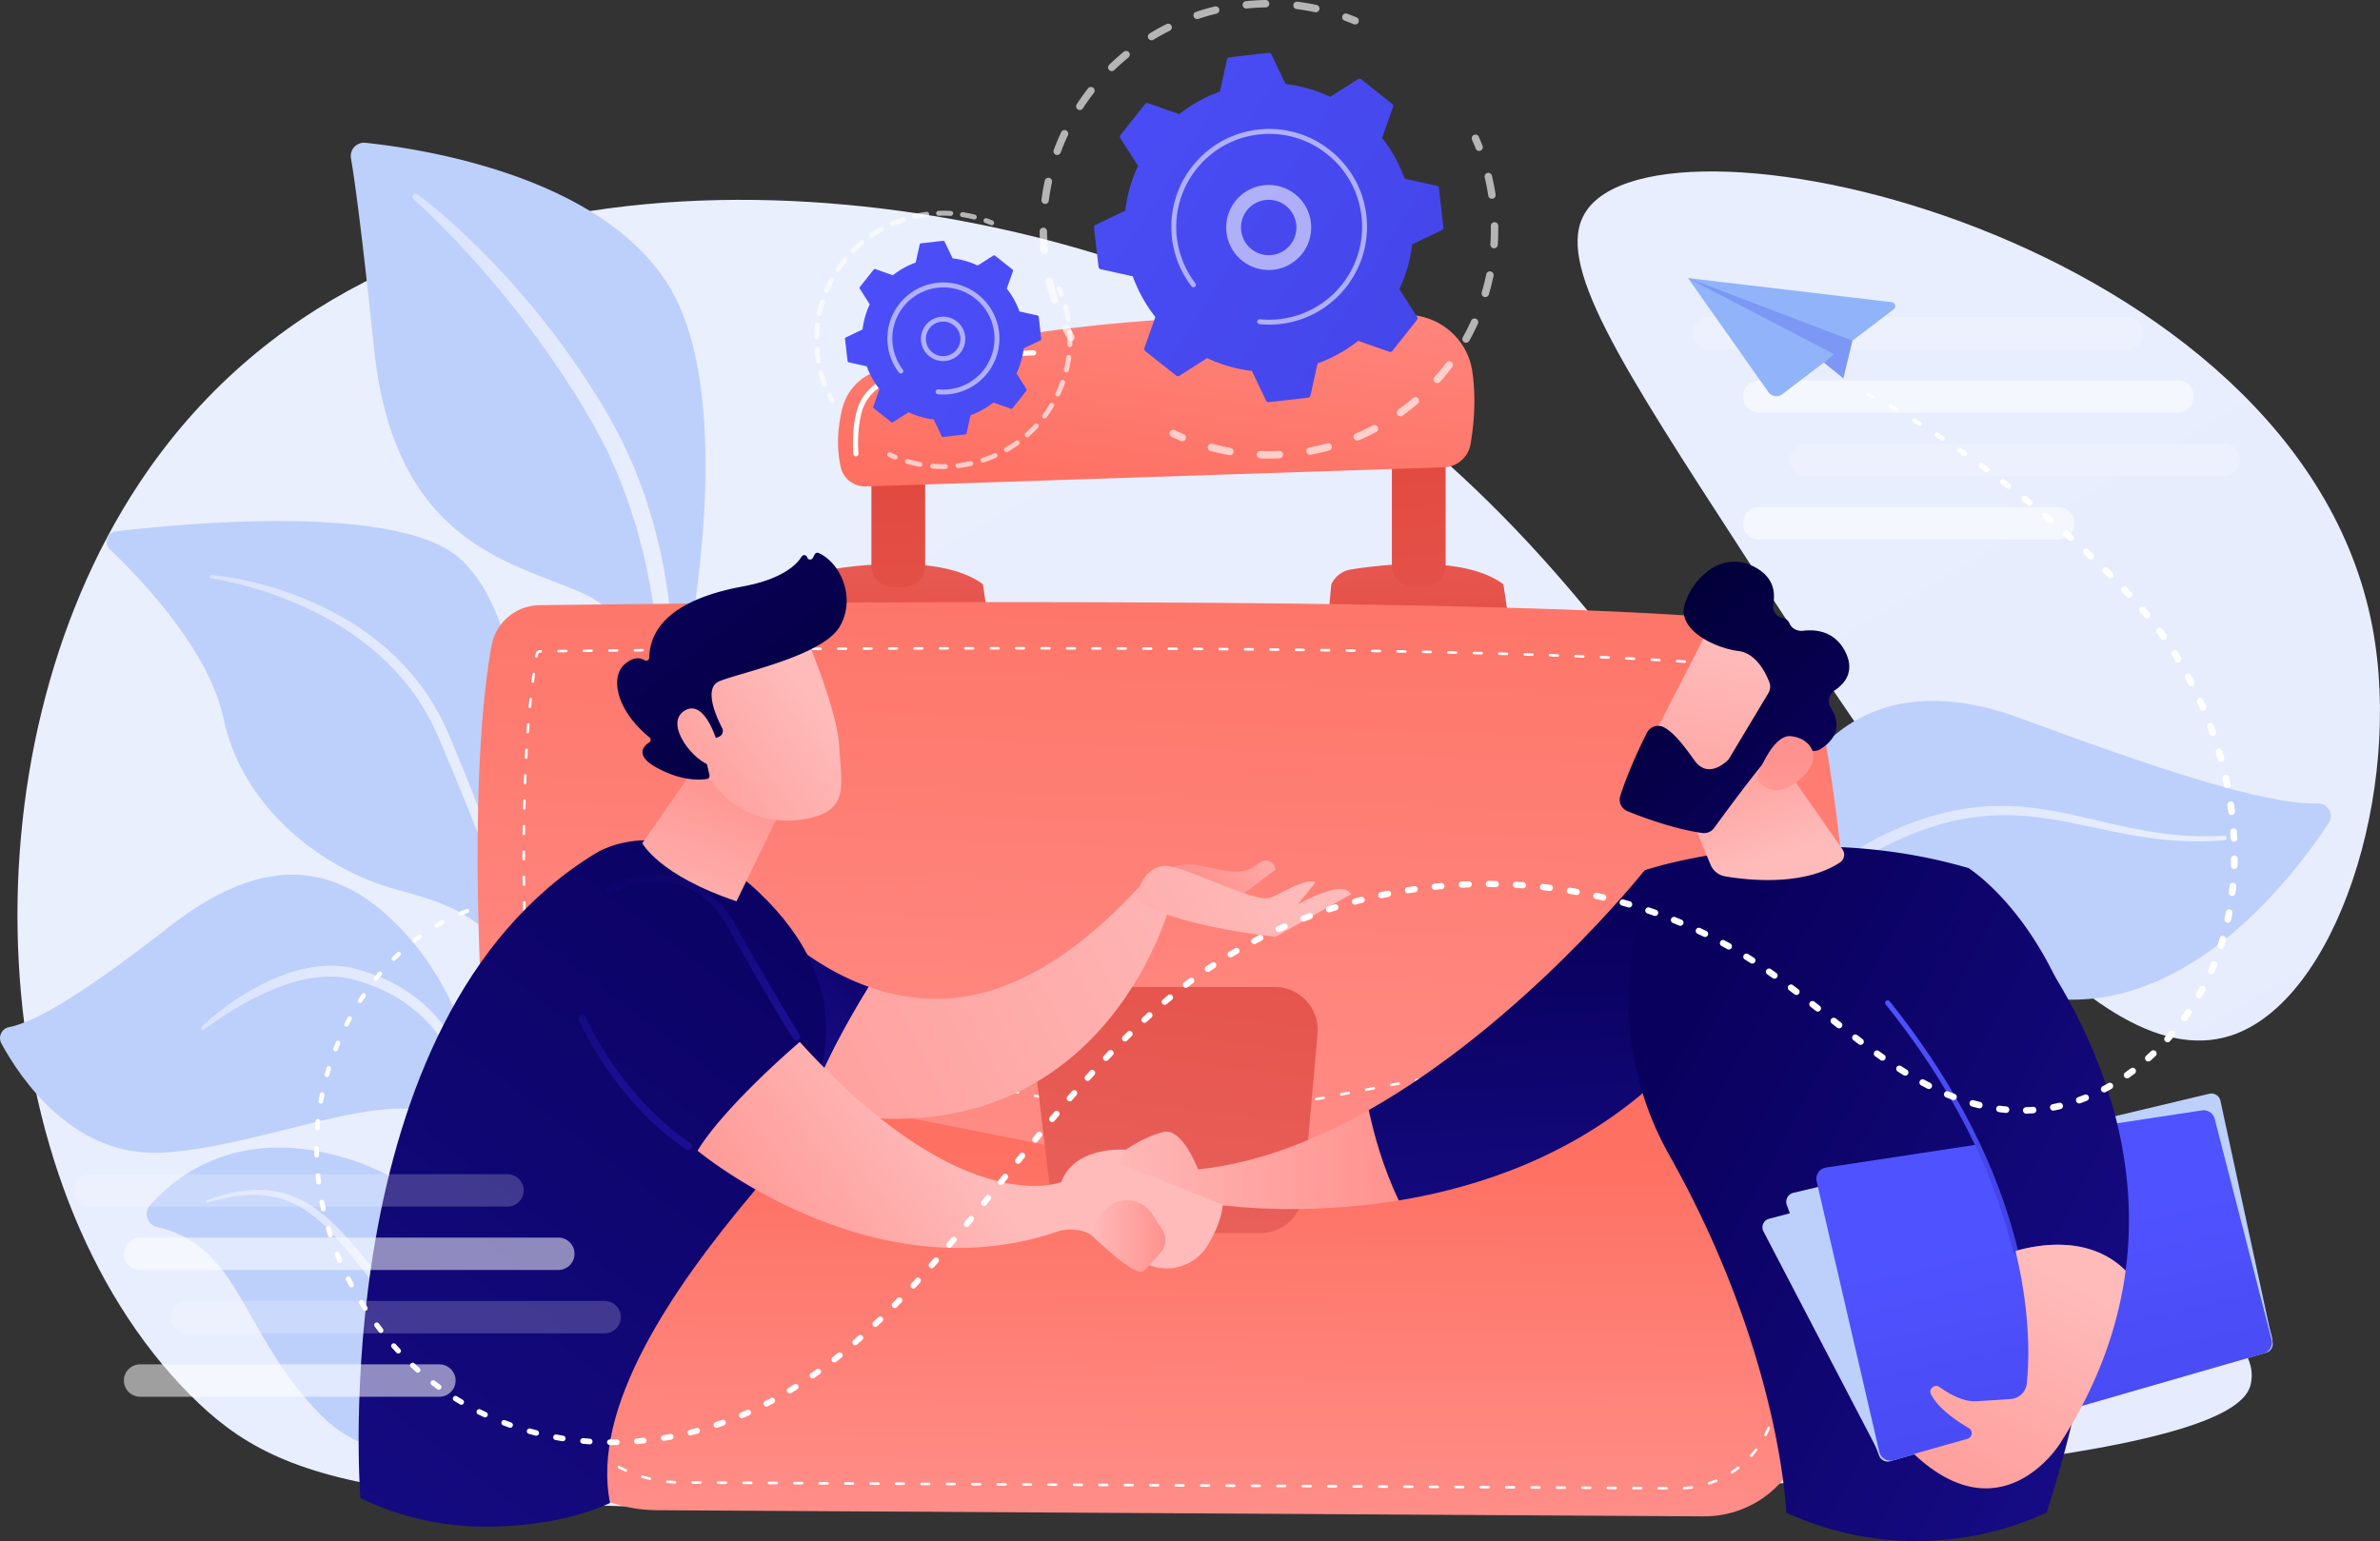
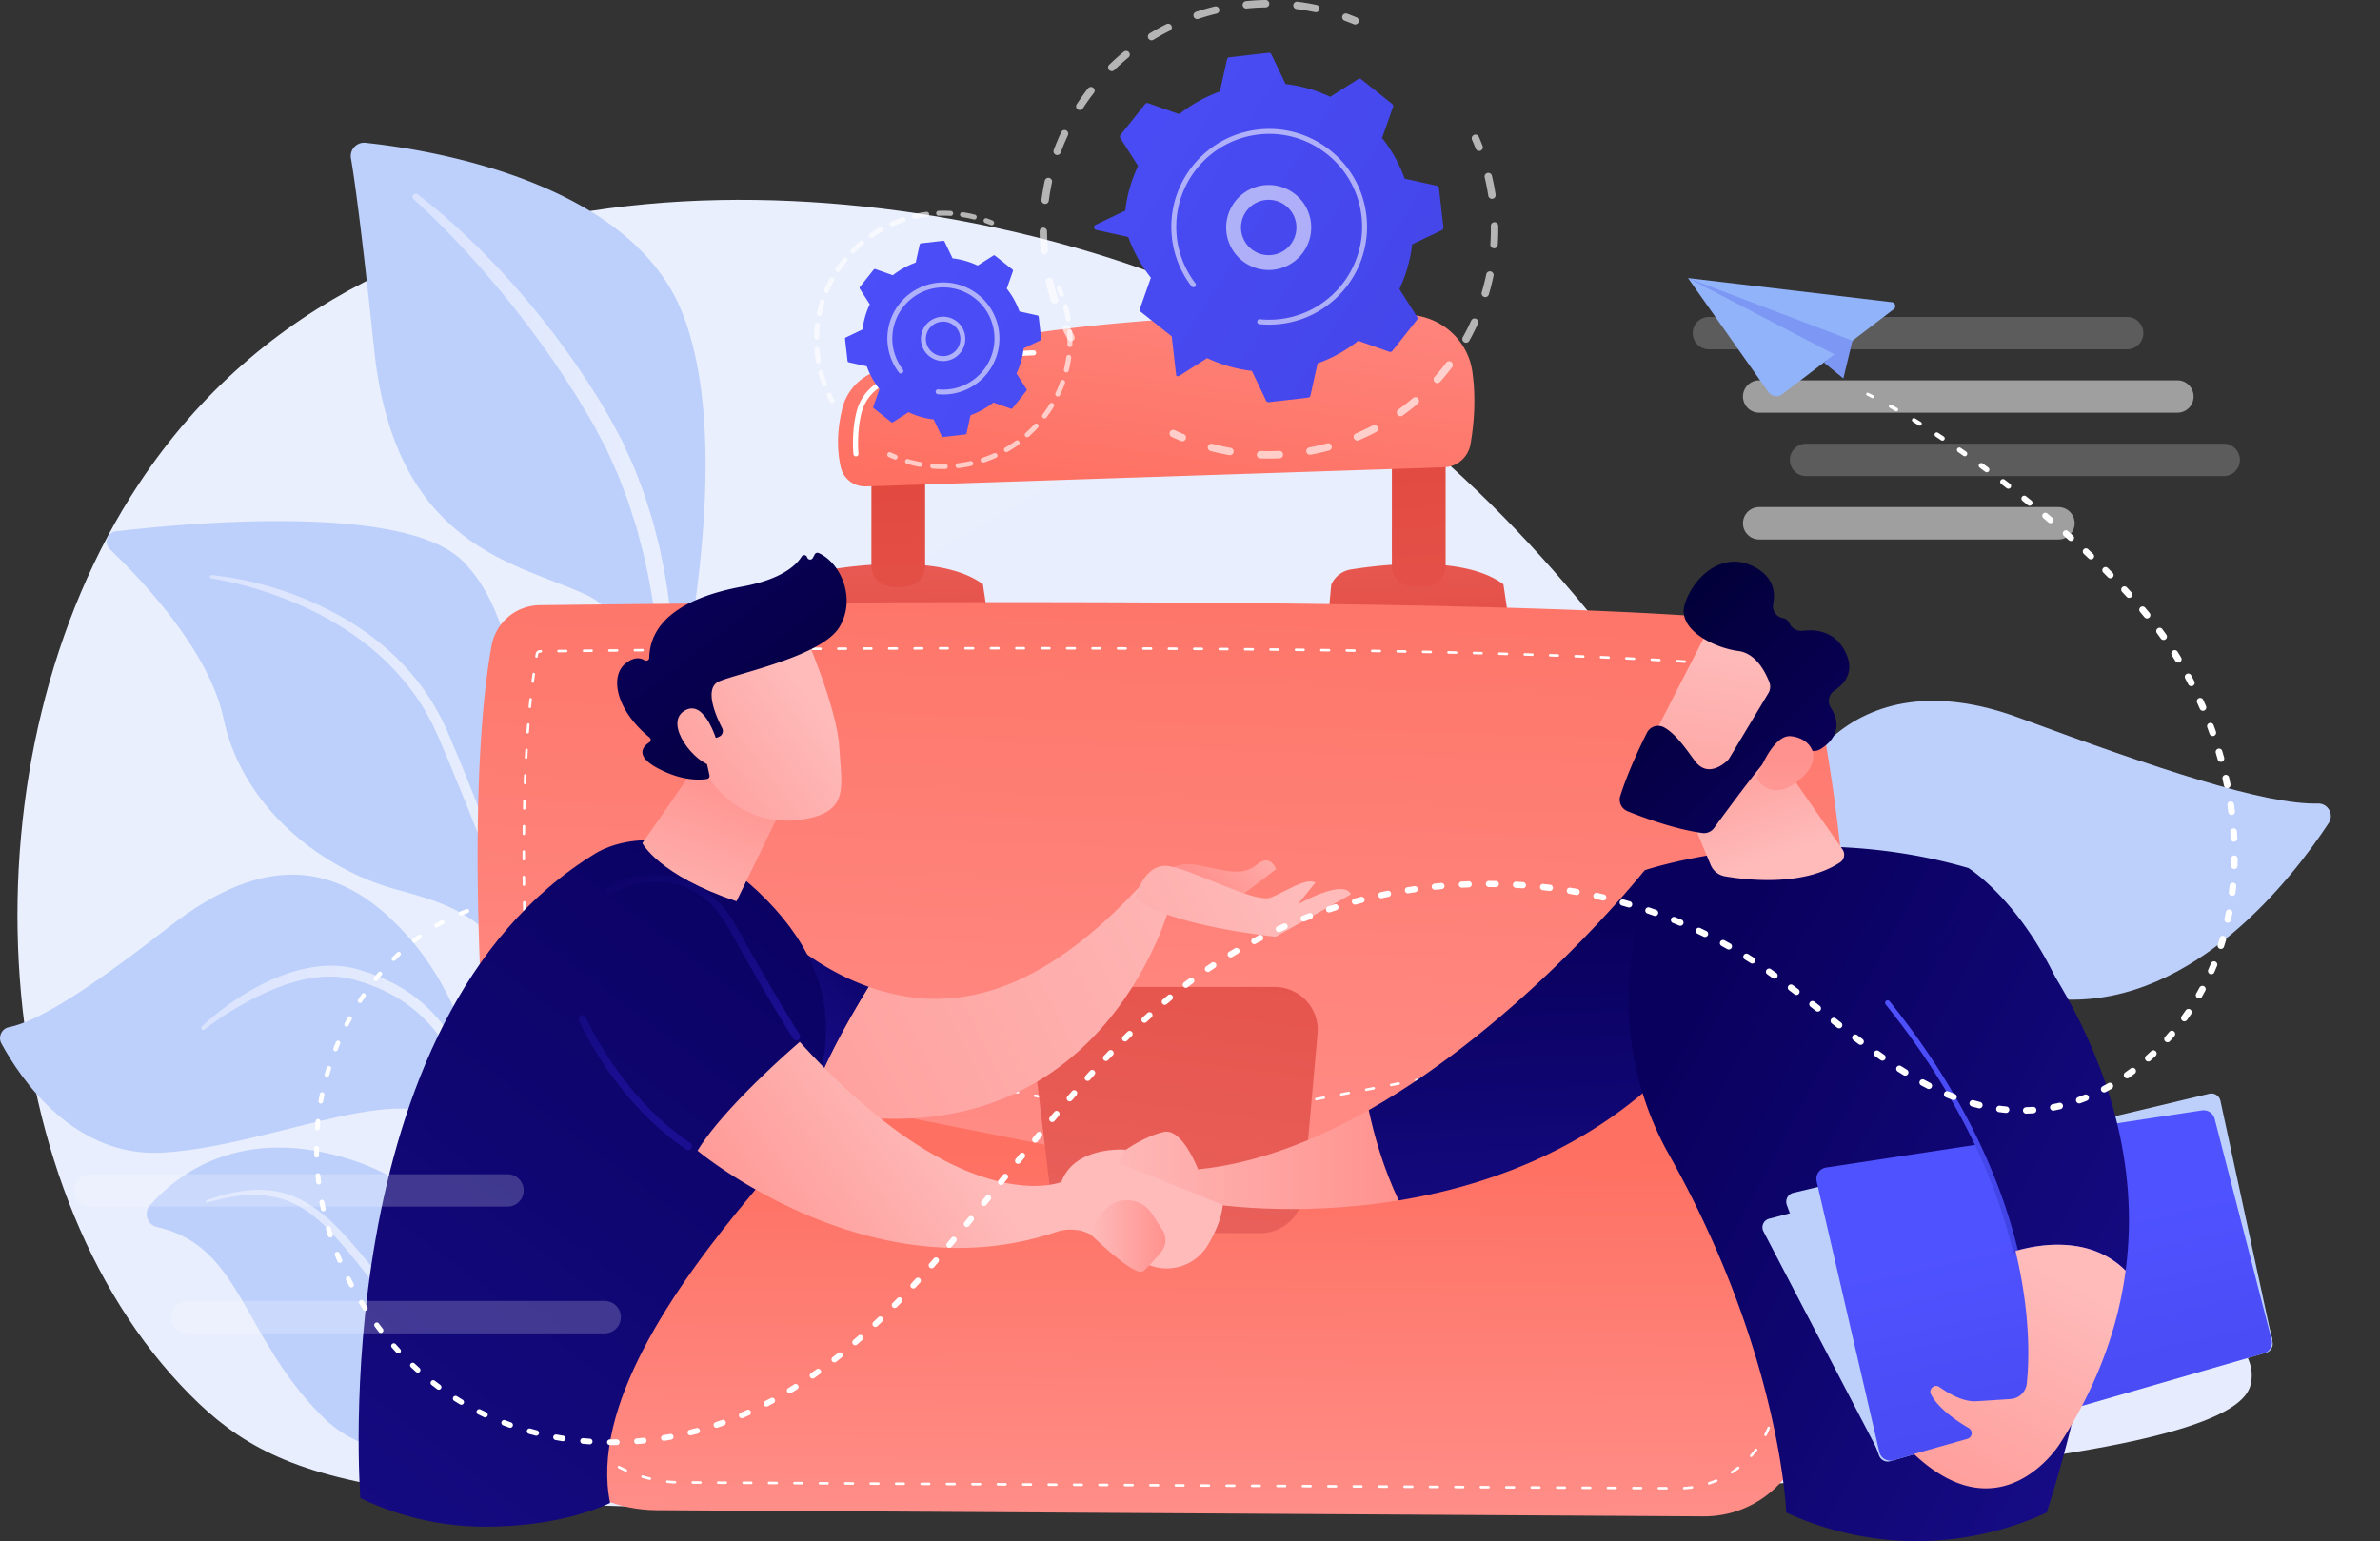
<svg xmlns="http://www.w3.org/2000/svg" xml:space="preserve" viewBox="0 0 2064.37 1337">
  <rect x="0" y="0" width="2064.37" height="1337" fill="#333333" stroke="none" />
  <style>
    .st4{fill:#bdd0fb}.st12{fill:#fff}.st44,.st45{opacity:.2;fill:#fff}.st45{opacity:.53}.st46{opacity:.64}.st48{opacity:.56;fill:#fff}.st50{fill:#7d97f4}
  </style>
  <g id="Illustration">
    <linearGradient id="SVGID_1_" x1="2099.47" x2="1420.91" y1="1042.66" y2="-129.4" gradientUnits="userSpaceOnUse">
      <stop offset="0" stop-color="#e6ecfd" />
      <stop offset="1" stop-color="#e9effd" />
    </linearGradient>
-     <path fill="url(#SVGID_1_)" d="M1374.87 184.66c-26.44 43.33 29.23 129.11 139.9 299.62 130.27 200.72 294.66 454.01 419.69 414.3 92.03-29.23 150.33-213.27 123.24-355.11-64.54-337.93-618.91-463.55-682.83-358.81z" />
    <linearGradient id="SVGID_00000103981465346288723490000010808478867705640630_" x1="1265.74" x2="562.13" y1="1568.01" y2="352.67" gradientUnits="userSpaceOnUse">
      <stop offset="0" stop-color="#e6ecfd" />
      <stop offset="1" stop-color="#e9effd" />
    </linearGradient>
    <path fill="url(#SVGID_00000103981465346288723490000010808478867705640630_)" d="M1952.76 1198.21c-3.54 25.4-39.76 100.83-1074.68 110.41-535.75 4.96-629.65-14.3-713.37-98.68-180.93-182.35-200.17-554.1-44.25-790.23 210.37-318.58 661.36-270.18 902.2-174.42 26.96 10.72 48.69 20.91 69.68 34.13 374.21 235.79 375.54 483.74 762.39 809.71 67.7 57.06 102.32 78.31 98.03 109.08z" />
    <path d="M1519.43 1221.87c-1.23 4.11-7.42 2.44-6.4-1.73 19.59-80.02 14.73-45.23 31.15-113.4 41.04-170.44-1.92-252-5.1-342.19-3.18-90.18 66.16-195.81 212.2-141.85 119.26 44.06 213.33 75.61 259.28 74.38 8.8-.24 14.18 9.59 9.34 16.94-32.02 48.55-116.26 156.92-228.33 153.15-144.26-4.86-141.66-44.21-176.21-9.82-34.55 34.39-37.38 71.8-43.27 141.87-5.07 60.34-5.44 64.89-52.66 222.65z" class="st4" />
    <linearGradient id="SVGID_00000143589444299156322280000009675769297798574510_" x1="1556.35" x2="1931.29" y1="821.67" y2="821.67" gradientUnits="userSpaceOnUse">
      <stop offset="0" stop-color="#dae3fe" />
      <stop offset="1" stop-color="#e9effd" />
    </linearGradient>
-     <path fill="url(#SVGID_00000143589444299156322280000009675769297798574510_)" d="M1566.13 940.78a286.59 286.59 0 0 1-6.75-33.72 300.02 300.02 0 0 1-2.95-34.16c-.56-22.86 1.51-46.08 8.26-68.33a144.1 144.1 0 0 1 14.09-31.91 118.44 118.44 0 0 1 22.2-27.14c8.73-7.85 18.74-14.25 29.08-19.4 5.16-2.44 10.27-4.97 15.57-7.12 5.21-2.33 10.59-4.3 15.94-6.32 10.8-3.8 21.81-7.04 33.06-9.37a211.28 211.28 0 0 1 34.18-4.02c11.47-.4 22.96.16 34.29 1.53a371.48 371.48 0 0 1 33.58 5.85c22.11 4.82 43.81 10.55 65.85 14.31 22 3.89 44.39 5.35 66.71 4.12h.01a1.9 1.9 0 0 1 2.01 1.8 1.9 1.9 0 0 1-1.75 2.01 295.91 295.91 0 0 1-67.87-2.37c-22.46-3.22-44.42-8.69-66.38-12.99-21.94-4.34-44.07-7.22-66.12-6.12a202.83 202.83 0 0 0-32.74 4.29 246.7 246.7 0 0 0-31.72 9.45c-5.15 2.02-10.32 3.99-15.36 6.32-5.1 2.15-10.05 4.68-15.04 7.12-9.73 4.97-18.79 10.83-26.79 18.09-15.98 14.53-26.92 33.98-33.16 54.81-6.37 20.87-8.48 43.08-7.98 65.15a319.28 319.28 0 0 0 2.52 33.1 278.61 278.61 0 0 0 6.08 32.53l.04.17a4.59 4.59 0 0 1-8.86 2.32z" />
    <path fill="#fff" d="M1599.58 1226.83a64.67 64.67 0 0 0 11.33-3.03c3.74-1.3 7.4-2.84 10.98-4.57a165.38 165.38 0 0 0 20.64-11.91c13.24-8.85 25.41-19.25 36.88-30.34 22.89-22.33 42.58-47.78 61.28-74.06 9.42-13.1 18.68-26.4 28.76-39.24 10.08-12.78 21.23-25.19 34.93-34.73a90.57 90.57 0 0 1 22.19-11.37 88.77 88.77 0 0 1 24.39-4.66c16.54-.86 32.82 2.12 48.42 6.54a1.06 1.06 0 0 1-.52 2.06h-.02c-15.69-3.4-31.76-5.74-47.56-4.2a92.02 92.02 0 0 0-22.93 5.22 85.27 85.27 0 0 0-20.54 11.22c-12.7 9.3-23.05 21.57-32.74 34.28-9.72 12.73-18.7 26.15-28.06 39.38a781.22 781.22 0 0 1-29.13 39.09c-2.59 3.15-5.28 6.22-7.92 9.34-2.65 3.1-5.26 6.24-8.1 9.18l-8.38 8.94-8.84 8.51c-11.95 11.17-24.83 21.45-38.91 29.94a142.09 142.09 0 0 1-22.02 11.05c-7.68 3-15.5 5.55-24.01 6.13a1.38 1.38 0 0 1-1.47-1.28 1.37 1.37 0 0 1 1.16-1.45l.19-.04z" opacity=".5" />
    <path d="M475.7 1219.56s-121.78 84.5-196.9 8.58c-69.83-70.58-69.23-147.08-142.66-163.66-8.46-1.91-11.76-12.28-6.05-18.8 22.74-25.98 78.76-71.15 176.04-39.02 131.96 43.58 169.57 212.9 169.57 212.9z" class="st4" />
    <linearGradient id="SVGID_00000121246217213420454260000015698533724127891863_" x1="178.57" x2="467.54" y1="1124.09" y2="1124.09" gradientUnits="userSpaceOnUse">
      <stop offset="0" stop-color="#dae3fe" />
      <stop offset="1" stop-color="#e9effd" />
    </linearGradient>
    <path fill="url(#SVGID_00000121246217213420454260000015698533724127891863_)" d="M466.17 1215.92c-7.86.01-15.18-1.84-22.41-4.11a129.53 129.53 0 0 1-20.87-8.76c-13.43-6.91-25.86-15.55-37.49-25.06l-8.62-7.26-8.22-7.69c-2.79-2.52-5.36-5.24-7.98-7.92-2.6-2.7-5.25-5.35-7.81-8.08a712.78 712.78 0 0 1-29-34.07c-9.35-11.55-18.36-23.32-28-34.38-9.6-11.06-19.79-21.67-31.92-29.42a77.77 77.77 0 0 0-19.4-9.05 84.78 84.78 0 0 0-21.24-3.44c-14.53-.49-29.09 2.57-43.26 6.58h-.02a1.06 1.06 0 0 1-.64-2.02c14.01-5.02 28.74-8.75 43.97-8.97 7.59-.09 15.26.73 22.66 2.78a83.53 83.53 0 0 1 21.06 9.08c13.15 7.92 24.14 18.63 34.14 29.73 10.01 11.16 19.29 22.78 28.7 34.2 18.69 22.93 38.22 45.03 60.46 64.11 11.15 9.47 22.88 18.27 35.49 25.6a154.6 154.6 0 0 0 19.55 9.71 97.1 97.1 0 0 0 10.3 3.55c3.46.98 7.1 1.83 10.52 2.14l.16.01c.76.07 1.31.74 1.24 1.49a1.38 1.38 0 0 1-1.37 1.25z" />
    <path d="M574.71 665.89s-7-121.6-65.55-149.53c-58.55-27.93-166.48-39.58-184.66-213.52C313.86 201 307.7 156.6 304.42 137.29a11.53 11.53 0 0 1 12.56-13.41c53.75 5.66 229.08 32.7 274.7 147.15 54.09 135.68-16.97 394.86-16.97 394.86z" class="st4" />
    <linearGradient id="SVGID_00000092431999212954016900000011004703642120688821_" x1="357.87" x2="584.38" y1="398.87" y2="398.87" gradientUnits="userSpaceOnUse">
      <stop offset="0" stop-color="#dae3fe" />
      <stop offset="1" stop-color="#e9effd" />
    </linearGradient>
    <path fill="url(#SVGID_00000092431999212954016900000011004703642120688821_)" d="M362.18 168.65c17.69 13.23 33.88 27.96 49.65 43.25l5.87 5.77 5.74 5.9c3.84 3.92 7.67 7.86 11.36 11.91 7.52 8 14.67 16.34 21.89 24.62 6.99 8.47 14.06 16.89 20.65 25.69 6.8 8.64 13.19 17.59 19.59 26.54 12.41 18.2 24.58 36.43 35.08 56.03 2.61 4.91 5.3 9.78 7.84 14.72l6.88 15.18 3.43 7.59 2.98 7.77 5.85 15.58 4.98 15.86 2.47 7.93 2.06 8.04c1.35 5.37 2.8 10.71 4.02 16.11l3.27 16.26c8.02 43.51 10.86 87.7 6.62 131.93a4.75 4.75 0 0 1-9.47-.61l.01-.3a497.6 497.6 0 0 0-1.93-64.41 586.7 586.7 0 0 0-9.43-63.8l-3.48-15.72c-1.3-5.2-2.77-10.36-4.11-15.55l-2.06-7.77-2.46-7.65-4.93-15.29-5.74-14.98-2.85-7.5-3.29-7.31-6.57-14.62c-2.43-4.75-5.01-9.42-7.5-14.14-4.79-9.49-10.64-18.64-16.09-27.93-2.7-4.67-5.78-9.1-8.66-13.67-2.97-4.5-5.74-9.14-8.87-13.53-11.98-17.96-24.87-35.3-38.13-52.38-6.79-8.41-13.54-16.86-20.62-25.04a440.4 440.4 0 0 0-10.62-12.28l-5.37-6.09-5.51-5.97c-14.61-15.95-29.88-31.47-45.89-45.9l-.08-.07a2.7 2.7 0 0 1 3.42-4.17z" />
    <path d="M589.67 1207.92c11.42 6.53-102.1-156.44-125.27-402.54-10.92-115.97-2.03-259.84-63.91-319.42-51.5-49.59-238.58-32.22-299.89-25a9.1 9.1 0 0 0-5.24 15.63c27.51 26.25 86.03 87.78 98.55 146.83 16.5 77.84 86.12 131.1 150.38 148.4 64.26 17.3 99.66 32.37 124.76 138.49 25.11 106.1 88.18 279.06 120.62 297.61z" class="st4" />
    <linearGradient id="SVGID_00000089540767973879641120000010008262129900552358_" x1="182.12" x2="459.98" y1="668.51" y2="668.51" gradientUnits="userSpaceOnUse">
      <stop offset="0" stop-color="#dae3fe" />
      <stop offset="1" stop-color="#e9effd" />
    </linearGradient>
    <path fill="url(#SVGID_00000089540767973879641120000010008262129900552358_)" d="M183.77 498.86a295.08 295.08 0 0 1 111.38 35.64 231.23 231.23 0 0 1 47.64 35.03c14.22 13.79 26.73 29.52 36.32 46.95l3.56 6.55c1.17 2.19 2.14 4.48 3.22 6.72 1.02 2.25 2.13 4.52 3.07 6.76l2.82 6.73c3.78 8.97 7.52 17.95 11.17 26.98a1822.3 1822.3 0 0 1 21.09 54.46c13.5 36.52 25.84 73.46 35.87 111.16a1.86 1.86 0 0 1-3.56 1.07l-.02-.06a1572.4 1572.4 0 0 0-19.3-54.87 2564.1 2564.1 0 0 0-20.69-54.38l-10.72-27.04-11.02-26.92c-3.66-8.98-7.42-17.92-11.22-26.84l-2.84-6.7c-.94-2.24-1.99-4.32-2.98-6.49-1.02-2.14-1.92-4.34-3.03-6.44l-3.37-6.27c-9.02-16.73-20.99-31.71-34.38-45.21-6.85-6.6-13.94-13-21.62-18.68l-2.84-2.18-2.92-2.07c-1.95-1.37-3.87-2.8-5.86-4.14-4-2.61-7.98-5.28-12.13-7.68-16.41-9.91-34.03-17.81-52.12-24.4a309.29 309.29 0 0 0-55.84-14.71l-.1-.02a1.5 1.5 0 0 1-1.23-1.71c.15-.79.87-1.33 1.65-1.24z" />
    <path d="M481.26 1226.68c7.01 3.69-39.48-76.31-43.04-146.8-3.57-70.49-19.47-190.8-80.26-262.77-60.79-71.97-127.35-78.53-211.23-13.11-69.9 54.52-113.5 82.04-139.07 87.15-6.33 1.27-9.56 8.41-6.48 14.09 16.4 30.2 62.77 99.58 140.62 94.69 99.31-6.23 219.66-70.79 256.34-16.93 36.68 53.85 31.97 83.99 33.1 109.51 1.13 25.53 3.64 109.72 50.02 134.17z" class="st4" />
    <linearGradient id="SVGID_00000093150119931170093680000007872213918263183495_" x1="174.52" x2="428.38" y1="923.03" y2="923.03" gradientUnits="userSpaceOnUse">
      <stop offset="0" stop-color="#dae3fe" />
      <stop offset="1" stop-color="#e9effd" />
    </linearGradient>
    <path fill="url(#SVGID_00000093150119931170093680000007872213918263183495_)" d="M175.05 890.57c5.48-5.27 11.29-10 17.28-14.57a226.2 226.2 0 0 1 18.62-12.86c12.83-7.97 26.55-14.77 41.17-19.46 7.31-2.32 14.85-4.1 22.56-5.09a96.14 96.14 0 0 1 23.43-.1c1.95.32 3.92.5 5.85.93 1.92.45 3.9.82 5.76 1.35l10.97 3.41 10.74 4.18 10.41 5.01a130.98 130.98 0 0 1 36.26 28.38c10.35 11.42 18.42 24.58 25.06 38.2l2.49 5.12c.85 1.69 1.47 3.49 2.22 5.22 1.41 3.51 2.93 6.98 4.24 10.52l3.67 10.7c1.3 3.54 2.12 7.22 3.17 10.83 4.13 14.47 6.98 29.21 9.4 43.97a1.65 1.65 0 0 1-3.23.67l-.01-.05c-3.55-14.43-6.93-28.89-11.77-42.87-2.2-7.06-4.97-13.89-7.55-20.78-1.39-3.4-2.97-6.72-4.45-10.08-.78-1.66-1.43-3.38-2.31-4.99l-2.56-4.86c-6.78-12.96-15.01-25.08-24.8-35.69a127.44 127.44 0 0 0-34.17-26.05l-9.77-4.63-10.12-3.87-10.4-3.16c-1.73-.49-3.41-.81-5.11-1.23-1.7-.4-3.45-.57-5.18-.87a87.58 87.58 0 0 0-21.16-.06 121.3 121.3 0 0 0-21.09 4.26c-13.9 4.03-27.33 10.05-40.24 17.06a314.4 314.4 0 0 0-19 11.29 295.37 295.37 0 0 0-18.1 12.74l-.04.03a1.72 1.72 0 0 1-2.24-2.6z" />
    <linearGradient id="SVGID_00000153701850185555031000000009825968340101873305_" x1="1007.59" x2="1010.15" y1="1360.67" y2="999.58" gradientUnits="userSpaceOnUse">
      <stop offset="0" stop-color="#ff928e" />
      <stop offset="1" stop-color="#fe7062" />
    </linearGradient>
    <path fill="url(#SVGID_00000153701850185555031000000009825968340101873305_)" d="m434.36 811.75 12.2 379.26c2.13 66.13 56.4 118.76 122.88 119.15l908.21 5.35c44.43.26 82.28-32.02 88.77-75.77 14.2-95.78 32.3-267.15 11.92-428H434.36z" />
    <path d="M1445.47 1292.22c-.01 0-.01 0 0 0l-6.62-.04a1.1 1.1 0 0 1 0-2.21h.01l6.62.04c.61 0 1.1.5 1.1 1.11-.01.61-.51 1.1-1.11 1.1zm15.43-.11a1.1 1.1 0 0 1-.07-2.2c2.16-.13 4.35-.35 6.49-.65.6-.1 1.16.34 1.24.94a1.1 1.1 0 0 1-.94 1.24c-2.2.31-4.45.53-6.66.67h-.06zm-37.48-.02c-.01 0-.01 0 0 0l-6.62-.04a1.1 1.1 0 0 1 0-2.21h.01l6.62.04c.61 0 1.1.5 1.1 1.11-.01.61-.51 1.1-1.11 1.1zm-22.06-.13-6.62-.04a1.1 1.1 0 0 1 0-2.21h.01l6.62.04a1.1 1.1 0 0 1-.01 2.21zm-22.05-.13-6.62-.04c-.61 0-1.1-.5-1.1-1.11 0-.61.59-1.07 1.11-1.1l6.62.04a1.1 1.1 0 0 1-.01 2.21zm-22.05-.13-6.62-.04a1.1 1.1 0 0 1 0-2.21h.01l6.62.04a1.1 1.1 0 0 1-.01 2.21zm-22.05-.13-6.62-.04c-.61 0-1.1-.5-1.1-1.11 0-.61.59-1.11 1.11-1.1l6.62.04a1.1 1.1 0 0 1-.01 2.21zm-22.05-.13s-.01 0 0 0l-6.62-.04a1.1 1.1 0 0 1 0-2.21h.01l6.61.04a1.1 1.1 0 0 1 0 2.21zm-22.05-.13c-.01 0-.01 0 0 0l-6.62-.04a1.1 1.1 0 0 1 0-2.21h.01l6.62.04c.61 0 1.1.5 1.1 1.11-.01.61-.51 1.1-1.11 1.1zm-22.06-.13-6.62-.04a1.1 1.1 0 0 1 0-2.21h.01l6.62.04a1.1 1.1 0 0 1-.01 2.21zm-22.05-.13-6.62-.04a1.1 1.1 0 0 1 0-2.21h.01l6.62.04a1.1 1.1 0 0 1-.01 2.21zm-22.05-.13-6.62-.04a1.1 1.1 0 0 1 0-2.21h.01l6.62.04a1.1 1.1 0 0 1-.01 2.21zm-22.05-.13-6.62-.04a1.1 1.1 0 0 1 0-2.21h.01l6.61.04a1.1 1.1 0 0 1 0 2.21zm-22.05-.13s-.01 0 0 0l-6.62-.04a1.1 1.1 0 0 1 0-2.21h.01l6.62.04a1.1 1.1 0 0 1-.01 2.21zm-22.05-.13s-.01 0 0 0l-6.62-.04a1.1 1.1 0 0 1 0-2.21h.01l6.62.04c.61 0 1.1.5 1.1 1.11-.01.61-.51 1.1-1.11 1.1zm-22.05-.13c-.01 0-.01 0 0 0l-6.62-.04a1.1 1.1 0 0 1 0-2.21h.01l6.61.04a1.1 1.1 0 0 1 0 2.21zm-22.06-.13-6.62-.04c-.61 0-1.1-.5-1.1-1.11 0-.61.57-1.03 1.11-1.1l6.62.04a1.1 1.1 0 0 1-.01 2.21zm-22.05-.13-6.62-.04a1.1 1.1 0 0 1 0-2.21h.01l6.62.04a1.1 1.1 0 0 1-.01 2.21zm-22.05-.13-6.62-.04c-.61 0-1.1-.5-1.1-1.11s.57-1.07 1.11-1.1l6.62.04a1.1 1.1 0 0 1-.01 2.21zm-22.05-.13-6.62-.04a1.1 1.1 0 0 1 0-2.21h.01l6.62.04a1.1 1.1 0 0 1-.01 2.21zm-22.05-.13s-.01 0 0 0l-6.62-.04c-.61 0-1.1-.5-1.1-1.11 0-.61.56-1.12 1.11-1.1l6.62.04c.61 0 1.1.5 1.1 1.11-.01.61-.51 1.1-1.11 1.1zm-22.05-.13c-.01 0-.01 0 0 0l-6.62-.04a1.1 1.1 0 0 1 0-2.21h.01l6.62.04c.61 0 1.1.5 1.1 1.11-.01.61-.51 1.1-1.11 1.1zm-22.05-.13c-.01 0-.01 0 0 0l-6.62-.04a1.1 1.1 0 0 1 0-2.21h.01l6.62.04c.61 0 1.1.5 1.1 1.11-.02.61-.51 1.1-1.11 1.1zm-22.06-.13-6.62-.04a1.1 1.1 0 0 1 0-2.21h.01l6.61.04a1.1 1.1 0 0 1 0 2.21zm-22.05-.13-6.62-.04a1.1 1.1 0 0 1 0-2.21h.01l6.62.04a1.1 1.1 0 0 1-.01 2.21zm-22.05-.13-6.62-.04a1.1 1.1 0 0 1 0-2.21h.01l6.62.04a1.1 1.1 0 0 1-.01 2.21zm-22.05-.13s-.01 0 0 0l-6.62-.04a1.1 1.1 0 0 1 0-2.21h.01l6.61.04a1.1 1.1 0 0 1 0 2.21zm-22.05-.13s-.01 0 0 0l-6.62-.04a1.1 1.1 0 0 1 0-2.21h.01l6.62.04c.61 0 1.1.5 1.1 1.11-.01.61-.51 1.1-1.11 1.1zm-22.05-.13c-.01 0-.01 0 0 0l-6.62-.04a1.1 1.1 0 0 1 0-2.21h.01l6.62.04c.61 0 1.1.5 1.1 1.11-.02.61-.51 1.1-1.11 1.1zm-22.06-.13-6.62-.04a1.1 1.1 0 0 1 0-2.21h.01l6.62.04a1.1 1.1 0 0 1-.01 2.21zm-22.05-.13-6.62-.04c-.61 0-1.1-.5-1.1-1.11 0-.61.55-1.03 1.11-1.1l6.62.04a1.1 1.1 0 0 1-.01 2.21zm-22.05-.13-6.62-.04a1.1 1.1 0 0 1 0-2.21h.01l6.62.04a1.1 1.1 0 0 1-.01 2.21zm-22.05-.13-6.62-.04c-.61 0-1.1-.5-1.1-1.11 0-.61.54-1.08 1.11-1.1l6.62.04a1.1 1.1 0 0 1-.01 2.21zm-22.05-.13s-.01 0 0 0l-6.62-.04a1.1 1.1 0 0 1 0-2.21h.01l6.62.04c.61 0 1.1.5 1.1 1.11-.01.61-.51 1.1-1.11 1.1zm742.66-.12a1.1 1.1 0 0 1-.35-2.14 83.17 83.17 0 0 0 6.11-2.3c.56-.23 1.21.03 1.45.59.24.56-.03 1.21-.59 1.45a87.58 87.58 0 0 1-6.27 2.36c-.11.02-.23.04-.35.04zm-764.71-.01c-.01 0-.01 0 0 0l-6.62-.04c-.61 0-1.1-.5-1.1-1.11 0-.61.54-1.12 1.11-1.1l6.62.04c.61 0 1.1.5 1.1 1.11-.01.61-.51 1.1-1.11 1.1zm-22.05-.13c-.01 0-.01 0 0 0l-6.62-.04a1.1 1.1 0 0 1 0-2.21h.01l6.62.04c.61 0 1.1.5 1.1 1.11-.02.61-.51 1.1-1.11 1.1zm-22.06-.13-6.62-.04a1.1 1.1 0 0 1 0-2.21h.01l6.62.04a1.1 1.1 0 0 1-.01 2.21zm-22.05-.13-6.62-.04a1.1 1.1 0 0 1 0-2.21h.01l6.62.04a1.1 1.1 0 0 1-.01 2.21zm-22.05-.13-6.62-.04a1.1 1.1 0 0 1 0-2.21h.01l6.62.04a1.1 1.1 0 0 1-.01 2.21zm-22.05-.13s-.01 0 0 0l-6.62-.04a1.1 1.1 0 0 1 0-2.21h.01l6.62.04c.61 0 1.1.5 1.1 1.11-.01.61-.51 1.1-1.11 1.1zm-22.05-.25h-.06c-2.21-.11-4.44-.28-6.65-.52a1.1 1.1 0 0 1-.98-1.21c.06-.61.59-1.05 1.21-.98 2.17.23 4.37.4 6.53.51a1.1 1.1 0 0 1 1.05 1.16 1.1 1.1 0 0 1-1.1 1.04zm-21.79-3.14c-.09 0-.17-.01-.26-.03-2.15-.52-4.32-1.11-6.44-1.75a1.11 1.11 0 0 1-.74-1.37c.18-.58.79-.91 1.37-.74 2.08.63 4.21 1.2 6.32 1.71.59.14.96.74.81 1.33-.11.51-.56.85-1.06.85zm938.61-5.53a1.1 1.1 0 0 1-.6-2.03 83.84 83.84 0 0 0 5.32-3.79 1.1 1.1 0 1 1 1.35 1.75 88.09 88.09 0 0 1-5.45 3.89c-.2.13-.41.18-.62.18zm-959.43-1.61c-.15 0-.31-.03-.45-.1-2.01-.91-4.03-1.89-6-2.91a1.1 1.1 0 0 1 1.02-1.96c1.93 1.01 3.91 1.97 5.88 2.86.56.25.8.9.55 1.46-.18.41-.58.65-1 .65zm-19.11-10.89c-.22 0-.44-.06-.63-.2a121.5 121.5 0 0 1-5.35-3.98 1.1 1.1 0 0 1-.18-1.55 1.1 1.1 0 0 1 1.55-.18c1.71 1.35 3.47 2.66 5.25 3.91.5.35.62 1.04.27 1.54-.22.29-.57.46-.91.46zm995.21-1.83a1.1 1.1 0 0 1-.74-.28 1.1 1.1 0 0 1-.08-1.56 87.18 87.18 0 0 0 4.16-5.02 1.11 1.11 0 0 1 1.55-.21c.48.37.58 1.06.21 1.55a84.68 84.68 0 0 1-4.27 5.16c-.22.24-.52.36-.83.36zm-1011.97-12.44a1.1 1.1 0 0 1-.79-.33 116.23 116.23 0 0 1-4.52-4.91 1.1 1.1 0 0 1 .11-1.55 1.1 1.1 0 0 1 1.55.11c1.43 1.64 2.92 3.26 4.44 4.82a1.1 1.1 0 0 1-.02 1.56c-.22.2-.5.3-.77.3zm1024.4-5.69a1.1 1.1 0 0 1-.98-1.6 83.64 83.64 0 0 0 2.72-5.93 1.1 1.1 0 0 1 1.44-.6c.56.23.83.88.6 1.44a87.93 87.93 0 0 1-2.79 6.08c-.2.39-.59.61-.99.61zm-1038.23-11.44a1.1 1.1 0 0 1-.92-.49 111.34 111.34 0 0 1-3.53-5.67 1.1 1.1 0 0 1 .4-1.51 1.1 1.1 0 0 1 1.51.4c1.1 1.87 2.26 3.75 3.47 5.57.34.51.2 1.19-.31 1.53-.2.11-.41.17-.62.17zm1045.52-9.3-.23-.02c-.6-.12-.98-.71-.85-1.3.34-1.62.64-3.28.88-4.93l.22-1.52a1.1 1.1 0 0 1 2.18.32l-.23 1.52c-.25 1.7-.56 3.4-.91 5.06-.09.52-.55.87-1.06.87zm-1055.9-10.13a1.1 1.1 0 0 1-1.02-.68c-.85-2.04-1.66-4.14-2.4-6.24-.2-.57.1-1.2.67-1.41.57-.2 1.2.1 1.41.67.73 2.06 1.52 4.12 2.36 6.12a1.1 1.1 0 0 1-.59 1.44.87.87 0 0 1-.43.1zm1059.21-11.67-.15-.01a1.1 1.1 0 0 1-.94-1.24l.9-6.55a1.1 1.1 0 0 1 1.24-.94c.6.08 1.03.64.94 1.24l-.9 6.56a1.1 1.1 0 0 1-1.09.94zm-1065.75-9.37a1.1 1.1 0 0 1-1.08-.88c-.45-2.18-.85-4.39-1.18-6.57a1.1 1.1 0 0 1 2.18-.32c.32 2.14.71 4.31 1.15 6.45a1.1 1.1 0 0 1-.85 1.3l-.22.02zm1068.66-12.49-.14-.01a1.12 1.12 0 0 1-.96-1.23l.82-6.56a1.1 1.1 0 1 1 2.19.27l-.82 6.57a1.1 1.1 0 0 1-1.09.96zm-1071.12-9.39a1.1 1.1 0 0 1-1.1-1.07l-.21-6.61a1.1 1.1 0 0 1 1.07-1.14c.61-.06 1.12.46 1.14 1.07l.21 6.61a1.1 1.1 0 0 1-1.07 1.14h-.04zm1073.78-12.51-.13-.01a1.1 1.1 0 0 1-.97-1.22l.75-6.57a1.1 1.1 0 0 1 1.22-.97c.61.07 1.04.61.97 1.22l-.75 6.58a1.1 1.1 0 0 1-1.09.97zm-1074.49-9.53a1.1 1.1 0 0 1-1.1-1.07l-.21-6.61a1.1 1.1 0 0 1 1.07-1.14 1.1 1.1 0 0 1 1.14 1.07l.21 6.61a1.1 1.1 0 0 1-1.07 1.14h-.04zm1076.9-12.39-.12-.01a1.1 1.1 0 0 1-.98-1.21l.68-6.58c.06-.6.6-1.04 1.21-.99.61.06 1.05.6.99 1.21l-.68 6.59a1.1 1.1 0 0 1-1.1.99zm-1077.6-9.65a1.1 1.1 0 0 1-1.1-1.07l-.21-6.61a1.1 1.1 0 0 1 1.07-1.14c.52-.08 1.12.46 1.14 1.07l.21 6.61a1.1 1.1 0 0 1-1.07 1.14h-.04zm1079.76-12.3h-.1a1.1 1.1 0 0 1-1-1.2l.6-6.59c.05-.61.57-1.06 1.2-1a1.1 1.1 0 0 1 1 1.2l-.6 6.59c-.05.57-.53 1-1.1 1zm-1080.47-9.74a1.1 1.1 0 0 1-1.1-1.07l-.21-6.61a1.1 1.1 0 0 1 1.07-1.14c.53-.08 1.12.46 1.14 1.07l.21 6.61a1.1 1.1 0 0 1-1.07 1.14h-.04zm1082.38-12.24h-.09a1.1 1.1 0 0 1-1.01-1.19l.52-6.59c.05-.61.55-1.06 1.18-1.01a1.1 1.1 0 0 1 1.01 1.18l-.52 6.6a1.08 1.08 0 0 1-1.09 1.01zm-1083.09-9.8a1.1 1.1 0 0 1-1.1-1.07l-.21-6.61a1.1 1.1 0 0 1 2.21-.07l.21 6.61a1.1 1.1 0 0 1-1.07 1.14h-.04zm1084.73-12.19h-.08a1.1 1.1 0 0 1-1.03-1.18l.44-6.6a1.1 1.1 0 0 1 1.17-1.03 1.1 1.1 0 0 1 1.03 1.17l-.44 6.6a1.09 1.09 0 0 1-1.09 1.04zm-1085.44-9.85a1.1 1.1 0 0 1-1.1-1.07l-.21-6.61a1.1 1.1 0 0 1 1.07-1.14c.58-.07 1.12.46 1.14 1.07l.21 6.61a1.1 1.1 0 0 1-1.07 1.14h-.04zm1086.81-12.16h-.06a1.1 1.1 0 0 1-1.04-1.16l.36-6.6a1.1 1.1 0 0 1 1.16-1.04 1.1 1.1 0 0 1 1.04 1.16l-.36 6.61a1.1 1.1 0 0 1-1.1 1.03zm-1087.52-9.88a1.1 1.1 0 0 1-1.1-1.07l-.21-6.61a1.1 1.1 0 0 1 1.07-1.14c.58-.05 1.12.46 1.14 1.07l.21 6.61a1.1 1.1 0 0 1-1.07 1.14h-.04zm1088.61-12.15h-.05a1.1 1.1 0 0 1-1.05-1.15c.09-2.2.19-4.4.27-6.61.02-.61.55-1.11 1.14-1.06a1.1 1.1 0 0 1 1.06 1.14l-.27 6.62a1.1 1.1 0 0 1-1.1 1.06zm-1089.32-9.89a1.1 1.1 0 0 1-1.1-1.07l-.21-6.61a1.1 1.1 0 0 1 1.07-1.14c.54-.07 1.12.46 1.14 1.07l.21 6.61a1.1 1.1 0 0 1-1.07 1.14h-.04zm1090.12-12.15h-.03a1.1 1.1 0 0 1-1.07-1.13l.18-6.61a1.1 1.1 0 0 1 1.13-1.07 1.1 1.1 0 0 1 1.07 1.13l-.18 6.62a1.1 1.1 0 0 1-1.1 1.06zM468.1 995.79a1.1 1.1 0 0 1-1.1-1.07l-.21-6.61a1.1 1.1 0 0 1 1.07-1.14c.54-.06 1.12.46 1.14 1.07l.21 6.61a1.1 1.1 0 0 1-1.07 1.14h-.04zm1091.32-12.16h-.02a1.11 1.11 0 0 1-1.09-1.12l.09-6.61c.01-.61.58-1.07 1.11-1.09.61.01 1.1.51 1.09 1.11-.02 2.21-.05 4.42-.09 6.62 0 .6-.49 1.09-1.09 1.09zM467.4 973.75a1.1 1.1 0 0 1-1.1-1.07l-.21-6.61a1.1 1.1 0 0 1 1.07-1.14c.54-.06 1.12.46 1.14 1.07l.21 6.61a1.1 1.1 0 0 1-1.07 1.14h-.04zm1092.19-12.18a1.1 1.1 0 0 1-1.1-1.1v-.53l-.01-6.07c0-.61.49-1.1 1.1-1.11.61 0 1.1.49 1.1 1.1l.01 6.08v.53a1.1 1.1 0 0 1-1.1 1.1zm-1092.9-9.86a1.1 1.1 0 0 1-1.1-1.07l-.21-6.61a1.1 1.1 0 0 1 1.07-1.14c.61-.08 1.12.46 1.14 1.07l.21 6.61a1.1 1.1 0 0 1-1.07 1.14h-.04zm1092.74-12.18a1.1 1.1 0 0 1-1.1-1.09l-.12-6.6a1.11 1.11 0 0 1 1.08-1.13c.52-.04 1.11.47 1.13 1.08l.12 6.62a1.1 1.1 0 0 1-1.09 1.12h-.02zm-1093.45-9.86a1.1 1.1 0 0 1-1.1-1.07l-.21-6.61a1.1 1.1 0 0 1 1.07-1.14c.55-.05 1.12.46 1.14 1.07l.21 6.61a1.1 1.1 0 0 1-1.07 1.14h-.04zm1092.93-12.18a1.1 1.1 0 0 1-1.1-1.07l-.23-6.6a1.1 1.1 0 0 1 1.06-1.14c.62-.05 1.12.45 1.14 1.06l.23 6.62a1.1 1.1 0 0 1-1.07 1.14l-.03-.01zm-1093.64-9.86a1.1 1.1 0 0 1-1.1-1.07l-.21-6.61a1.1 1.1 0 0 1 1.07-1.14 1.1 1.1 0 0 1 1.14 1.07l.21 6.61a1.1 1.1 0 0 1-1.07 1.14h-.04zm1092.75-12.17a1.1 1.1 0 0 1-1.1-1.05l-.34-6.6a1.1 1.1 0 0 1 1.04-1.16c.59-.02 1.13.43 1.16 1.04.12 2.21.24 4.41.34 6.61a1.1 1.1 0 0 1-1.05 1.16h-.05zm-1093.46-9.87a1.1 1.1 0 0 1-1.1-1.07l-.21-6.61a1.1 1.1 0 0 1 1.07-1.14c.63.01 1.12.46 1.14 1.07l.21 6.61a1.1 1.1 0 0 1-1.07 1.14h-.04zm1092.18-12.14c-.57 0-1.06-.45-1.1-1.03-.15-2.2-.3-4.4-.47-6.59a1.1 1.1 0 0 1 1.02-1.18c.64-.04 1.14.41 1.18 1.02l.47 6.6c.04.61-.42 1.13-1.03 1.18h-.07zm-1092.89-9.9a1.1 1.1 0 0 1-1.1-1.07l-.21-6.61a1.1 1.1 0 0 1 1.07-1.14c.55-.09 1.12.46 1.14 1.07l.21 6.61a1.1 1.1 0 0 1-1.07 1.14h-.04zm1091.18-12.09a1.1 1.1 0 0 1-1.1-1.01c-.19-2.19-.39-4.39-.6-6.58a1.1 1.1 0 1 1 2.19-.2l.6 6.6c.05.61-.4 1.14-1 1.2l-.09-.01zM463.14 841.5a1.1 1.1 0 0 1-1.1-1.07l-.21-6.61a1.1 1.1 0 0 1 1.07-1.14c.56-.04 1.12.46 1.14 1.07l.21 6.61a1.1 1.1 0 0 1-1.07 1.14h-.04zm1089.73-11.98c-.56 0-1.03-.42-1.1-.98l-.74-6.57a1.1 1.1 0 0 1 .97-1.22c.62-.08 1.15.36 1.22.97l.74 6.58a1.1 1.1 0 0 1-.98 1.22h-.11zM462.43 819.46a1.1 1.1 0 0 1-1.1-1.07l-.25-7.75h4c.61 0 1.1.49 1.1 1.1 0 .61-.49 1.1-1.1 1.1h-1.72l.18 5.47a1.1 1.1 0 0 1-1.07 1.14l-.04.01zm1083.2-6.61h-6.62a1.1 1.1 0 0 1-1.1-1.1c0-.61.49-1.1 1.1-1.1h6.62c.61 0 1.1.49 1.1 1.1 0 .61-.49 1.1-1.1 1.1zm-22.05 0h-6.62a1.1 1.1 0 0 1-1.1-1.1c0-.61.49-1.1 1.1-1.1h6.62c.61 0 1.1.49 1.1 1.1 0 .61-.49 1.1-1.1 1.1zm-22.05 0h-6.62a1.1 1.1 0 0 1-1.1-1.1c0-.61.49-1.1 1.1-1.1h6.62c.61 0 1.1.49 1.1 1.1 0 .61-.49 1.1-1.1 1.1zm-22.06 0h-6.62a1.1 1.1 0 0 1-1.1-1.1c0-.61.49-1.1 1.1-1.1h6.62c.61 0 1.1.49 1.1 1.1a1.1 1.1 0 0 1-1.1 1.1zm-22.05 0h-6.62a1.1 1.1 0 0 1-1.1-1.1c0-.61.49-1.1 1.1-1.1h6.62c.61 0 1.1.49 1.1 1.1 0 .61-.49 1.1-1.1 1.1zm-22.05 0h-6.62a1.1 1.1 0 0 1-1.1-1.1c0-.61.49-1.1 1.1-1.1h6.62c.61 0 1.1.49 1.1 1.1 0 .61-.49 1.1-1.1 1.1zm-22.05 0h-6.62a1.1 1.1 0 0 1-1.1-1.1c0-.61.49-1.1 1.1-1.1h6.62c.61 0 1.1.49 1.1 1.1 0 .61-.49 1.1-1.1 1.1zm-22.05 0h-6.62a1.1 1.1 0 0 1-1.1-1.1c0-.61.49-1.1 1.1-1.1h6.62c.61 0 1.1.49 1.1 1.1 0 .61-.49 1.1-1.1 1.1zm-22.06 0h-6.62a1.1 1.1 0 0 1-1.1-1.1c0-.61.49-1.1 1.1-1.1h6.62c.61 0 1.1.49 1.1 1.1a1.1 1.1 0 0 1-1.1 1.1zm-22.05 0h-6.62a1.1 1.1 0 0 1-1.1-1.1c0-.61.49-1.1 1.1-1.1h6.62c.61 0 1.1.49 1.1 1.1a1.1 1.1 0 0 1-1.1 1.1zm-22.05 0h-6.62a1.1 1.1 0 0 1-1.1-1.1c0-.61.49-1.1 1.1-1.1h6.62c.61 0 1.1.49 1.1 1.1 0 .61-.49 1.1-1.1 1.1zm-22.05 0h-6.62a1.1 1.1 0 0 1-1.1-1.1c0-.61.49-1.1 1.1-1.1h6.62c.61 0 1.1.49 1.1 1.1 0 .61-.49 1.1-1.1 1.1zm-22.05 0h-6.62a1.1 1.1 0 0 1-1.1-1.1c0-.61.49-1.1 1.1-1.1h6.62c.61 0 1.1.49 1.1 1.1 0 .61-.49 1.1-1.1 1.1zm-22.06 0h-6.62a1.1 1.1 0 0 1-1.1-1.1c0-.61.49-1.1 1.1-1.1h6.62c.61 0 1.1.49 1.1 1.1a1.1 1.1 0 0 1-1.1 1.1zm-22.05 0h-6.62a1.1 1.1 0 0 1-1.1-1.1c0-.61.49-1.1 1.1-1.1h6.62c.61 0 1.1.49 1.1 1.1a1.1 1.1 0 0 1-1.1 1.1zm-22.05 0h-6.62a1.1 1.1 0 0 1-1.1-1.1c0-.61.49-1.1 1.1-1.1h6.62c.61 0 1.1.49 1.1 1.1 0 .61-.49 1.1-1.1 1.1zm-22.05 0h-6.62a1.1 1.1 0 0 1-1.1-1.1c0-.61.49-1.1 1.1-1.1h6.62c.61 0 1.1.49 1.1 1.1 0 .61-.49 1.1-1.1 1.1zm-22.05 0h-6.62a1.1 1.1 0 0 1-1.1-1.1c0-.61.49-1.1 1.1-1.1h6.62c.61 0 1.1.49 1.1 1.1 0 .61-.49 1.1-1.1 1.1zm-22.05 0h-6.62a1.1 1.1 0 0 1-1.1-1.1c0-.61.49-1.1 1.1-1.1h6.62c.61 0 1.1.49 1.1 1.1 0 .61-.5 1.1-1.1 1.1zm-22.06 0h-6.62a1.1 1.1 0 0 1-1.1-1.1c0-.61.49-1.1 1.1-1.1h6.62c.61 0 1.1.49 1.1 1.1a1.1 1.1 0 0 1-1.1 1.1zm-22.05 0h-6.62a1.1 1.1 0 0 1-1.1-1.1c0-.61.49-1.1 1.1-1.1h6.62c.61 0 1.1.49 1.1 1.1 0 .61-.49 1.1-1.1 1.1zm-22.05 0h-6.62a1.1 1.1 0 0 1-1.1-1.1c0-.61.49-1.1 1.1-1.1h6.62c.61 0 1.1.49 1.1 1.1 0 .61-.49 1.1-1.1 1.1zm-22.05 0h-6.62a1.1 1.1 0 0 1-1.1-1.1c0-.61.49-1.1 1.1-1.1h6.62c.61 0 1.1.49 1.1 1.1 0 .61-.49 1.1-1.1 1.1zm-22.05 0h-6.62a1.1 1.1 0 0 1-1.1-1.1c0-.61.49-1.1 1.1-1.1h6.62c.61 0 1.1.49 1.1 1.1 0 .61-.49 1.1-1.1 1.1zm-22.06 0h-6.62a1.1 1.1 0 0 1-1.1-1.1c0-.61.49-1.1 1.1-1.1h6.62c.61 0 1.1.49 1.1 1.1a1.1 1.1 0 0 1-1.1 1.1zm-22.05 0h-6.62a1.1 1.1 0 0 1-1.1-1.1c0-.61.49-1.1 1.1-1.1h6.62c.61 0 1.1.49 1.1 1.1 0 .61-.49 1.1-1.1 1.1zm-22.05 0h-6.62a1.1 1.1 0 0 1-1.1-1.1c0-.61.49-1.1 1.1-1.1h6.62c.61 0 1.1.49 1.1 1.1 0 .61-.49 1.1-1.1 1.1zm-22.05 0h-6.62a1.1 1.1 0 0 1-1.1-1.1c0-.61.49-1.1 1.1-1.1h6.62c.61 0 1.1.49 1.1 1.1 0 .61-.49 1.1-1.1 1.1zm-22.05 0h-6.62a1.1 1.1 0 0 1-1.1-1.1c0-.61.49-1.1 1.1-1.1h6.62c.61 0 1.1.49 1.1 1.1 0 .61-.49 1.1-1.1 1.1zm-22.06 0h-6.62a1.1 1.1 0 0 1-1.1-1.1c0-.61.49-1.1 1.1-1.1h6.62c.61 0 1.1.49 1.1 1.1a1.1 1.1 0 0 1-1.1 1.1zm-22.05 0h-6.62a1.1 1.1 0 0 1-1.1-1.1c0-.61.49-1.1 1.1-1.1h6.62c.61 0 1.1.49 1.1 1.1 0 .61-.49 1.1-1.1 1.1zm-22.05 0h-6.62a1.1 1.1 0 0 1-1.1-1.1c0-.61.49-1.1 1.1-1.1h6.62c.61 0 1.1.49 1.1 1.1 0 .61-.49 1.1-1.1 1.1zm-22.05 0h-6.62a1.1 1.1 0 0 1-1.1-1.1c0-.61.49-1.1 1.1-1.1h6.62c.61 0 1.1.49 1.1 1.1 0 .61-.49 1.1-1.1 1.1zm-22.05 0h-6.62a1.1 1.1 0 0 1-1.1-1.1c0-.61.49-1.1 1.1-1.1h6.62c.61 0 1.1.49 1.1 1.1 0 .61-.49 1.1-1.1 1.1zm-22.06 0h-6.62a1.1 1.1 0 0 1-1.1-1.1c0-.61.49-1.1 1.1-1.1h6.62c.61 0 1.1.49 1.1 1.1a1.1 1.1 0 0 1-1.1 1.1zm-22.05 0h-6.62a1.1 1.1 0 0 1-1.1-1.1c0-.61.49-1.1 1.1-1.1h6.62c.61 0 1.1.49 1.1 1.1 0 .61-.49 1.1-1.1 1.1zm-22.05 0h-6.62a1.1 1.1 0 0 1-1.1-1.1c0-.61.49-1.1 1.1-1.1h6.62c.61 0 1.1.49 1.1 1.1 0 .61-.49 1.1-1.1 1.1zm-22.05 0h-6.62a1.1 1.1 0 0 1-1.1-1.1c0-.61.49-1.1 1.1-1.1h6.62c.61 0 1.1.49 1.1 1.1 0 .61-.49 1.1-1.1 1.1zm-22.05 0h-6.62a1.1 1.1 0 0 1-1.1-1.1c0-.61.49-1.1 1.1-1.1h6.62c.61 0 1.1.49 1.1 1.1 0 .61-.49 1.1-1.1 1.1zm-22.06 0h-6.62a1.1 1.1 0 0 1-1.1-1.1c0-.61.49-1.1 1.1-1.1h6.62c.61 0 1.1.49 1.1 1.1a1.1 1.1 0 0 1-1.1 1.1zm-22.05 0h-6.62a1.1 1.1 0 0 1-1.1-1.1c0-.61.49-1.1 1.1-1.1h6.62c.61 0 1.1.49 1.1 1.1a1.1 1.1 0 0 1-1.1 1.1zm-22.05 0h-6.62a1.1 1.1 0 0 1-1.1-1.1c0-.61.49-1.1 1.1-1.1h6.62c.61 0 1.1.49 1.1 1.1 0 .61-.49 1.1-1.1 1.1zm-22.05 0h-6.62a1.1 1.1 0 0 1-1.1-1.1c0-.61.49-1.1 1.1-1.1h6.62c.61 0 1.1.49 1.1 1.1 0 .61-.49 1.1-1.1 1.1zm-22.05 0h-6.62a1.1 1.1 0 0 1-1.1-1.1c0-.61.49-1.1 1.1-1.1h6.62c.61 0 1.1.49 1.1 1.1 0 .61-.49 1.1-1.1 1.1zm-22.05 0h-6.62a1.1 1.1 0 0 1-1.1-1.1c0-.61.49-1.1 1.1-1.1h6.62c.61 0 1.1.49 1.1 1.1 0 .61-.5 1.1-1.1 1.1zm-22.06 0h-6.62a1.1 1.1 0 0 1-1.1-1.1c0-.61.49-1.1 1.1-1.1h6.62c.61 0 1.1.49 1.1 1.1a1.1 1.1 0 0 1-1.1 1.1zm-22.05 0h-6.62a1.1 1.1 0 0 1-1.1-1.1c0-.61.49-1.1 1.1-1.1h6.62c.61 0 1.1.49 1.1 1.1 0 .61-.49 1.1-1.1 1.1zm-22.05 0h-6.62a1.1 1.1 0 0 1-1.1-1.1c0-.61.49-1.1 1.1-1.1h6.62c.61 0 1.1.49 1.1 1.1 0 .61-.49 1.1-1.1 1.1zm-22.05 0h-6.62a1.1 1.1 0 0 1-1.1-1.1c0-.61.49-1.1 1.1-1.1h6.62c.61 0 1.1.49 1.1 1.1 0 .61-.49 1.1-1.1 1.1z" class="st12" />
    <linearGradient id="SVGID_00000004504021785276355380000001077784806898014602_" x1="782.11" x2="775.43" y1="612.27" y2="450.5" gradientUnits="userSpaceOnUse">
      <stop offset="0" stop-color="#e1473d" />
      <stop offset="1" stop-color="#e9605a" />
    </linearGradient>
    <path fill="url(#SVGID_00000004504021785276355380000001077784806898014602_)" d="m700.52 536.42 2.73-29.25a22.48 22.48 0 0 1 17.06-13.13c28.29-4.5 98.47-12.42 132.25 12.83l5.05 33.99-157.09-4.44z" />
    <linearGradient id="SVGID_00000065773822752474817090000012155918094287872700_" x1="773.66" x2="807.01" y1="369.39" y2="833.02" gradientUnits="userSpaceOnUse">
      <stop offset="0" stop-color="#e1473d" />
      <stop offset="1" stop-color="#e9605a" />
    </linearGradient>
    <path fill="url(#SVGID_00000065773822752474817090000012155918094287872700_)" d="M788.91 508.28a40.66 40.66 0 0 1-19.58-.02 17.68 17.68 0 0 1-13.49-17.13v-91.59h46.61v91.52c0 8.14-5.59 15.28-13.54 17.22z" />
    <linearGradient id="SVGID_00000146461230708401939400000017043328903346602912_" x1="1232.79" x2="1226.12" y1="593.68" y2="431.91" gradientUnits="userSpaceOnUse">
      <stop offset="0" stop-color="#e1473d" />
      <stop offset="1" stop-color="#e9605a" />
    </linearGradient>
    <path fill="url(#SVGID_00000146461230708401939400000017043328903346602912_)" d="m1151.98 536.42 2.73-29.25a22.48 22.48 0 0 1 17.06-13.13c28.3-4.5 98.47-12.42 132.25 12.83l5.05 33.99-157.09-4.44z" />
    <linearGradient id="SVGID_00000012431249133773256290000001789333606038711996_" x1="1223.14" x2="1256.49" y1="337.06" y2="800.68" gradientUnits="userSpaceOnUse">
      <stop offset="0" stop-color="#e1473d" />
      <stop offset="1" stop-color="#e9605a" />
    </linearGradient>
    <path fill="url(#SVGID_00000012431249133773256290000001789333606038711996_)" d="M1240.37 508.28a40.66 40.66 0 0 1-19.58-.02 17.68 17.68 0 0 1-13.49-17.13V389.89h46.61v101.17c0 8.14-5.59 15.28-13.54 17.22z" />
    <linearGradient id="SVGID_00000050640982599235485360000005285950476323179453_" x1="1038" x2="992.97" y1="111.29" y2="441.5" gradientUnits="userSpaceOnUse">
      <stop offset="0" stop-color="#ff928e" />
      <stop offset="1" stop-color="#fe7062" />
    </linearGradient>
    <path fill="url(#SVGID_00000050640982599235485360000005285950476323179453_)" d="m751.11 421.99 501.26-16.59a24.16 24.16 0 0 0 23.09-19.84c2.75-15.69 5.17-39.18 1.56-63.54-4.1-27.69-27.93-48.27-56.04-48.93-93.51-2.23-331.57-2.16-462.77 49.74a45.8 45.8 0 0 0-27.68 31.79c-3.35 13.78-5.58 32.18-1.2 50.9 2.31 9.95 11.52 16.81 21.78 16.47z" />
    <path d="M742.43 395.93a2.2 2.2 0 0 1-2.19-1.98c-.08-.79-1.9-19.64 3-37.78a41.78 41.78 0 0 1 28.46-28.92c27.93-8.19 81.29-22.12 124.89-23.35a2.21 2.21 0 0 1 .13 4.41c-43.1 1.21-96.05 15.04-123.77 23.17a37.33 37.33 0 0 0-25.45 25.85c-4.69 17.33-2.89 35.99-2.87 36.18a2.2 2.2 0 0 1-1.97 2.41l-.23.01z" class="st12" />
    <linearGradient id="SVGID_00000119096690311749779310000015405331046935599269_" x1="996.65" x2="1022.26" y1="1138.94" y2="398.85" gradientUnits="userSpaceOnUse">
      <stop offset="0" stop-color="#ff928e" />
      <stop offset="1" stop-color="#fe7062" />
    </linearGradient>
    <path fill="url(#SVGID_00000119096690311749779310000015405331046935599269_)" d="M467.95 525.03c161.94-2.07 862.5-9.43 1065.99 15.12a41.42 41.42 0 0 1 35.61 32.09c12.02 54.36 36.22 180.64 33.35 305.82-.39 17.04-12.88 31.41-29.7 34.59l-464.51 87.88h-165l-494.94-98.38a38.7 38.7 0 0 1-31.21-35.93c-3.22-62.98-8.25-210.74 8.79-305.86a42.81 42.81 0 0 1 41.62-35.33z" />
    <path d="M1104.88 961.6h-6.62a1.1 1.1 0 0 1-1.1-1.1c0-.61.49-1.1 1.1-1.1h6.62c.61 0 1.1.49 1.1 1.1 0 .61-.49 1.1-1.1 1.1zm-22.06 0h-6.62a1.1 1.1 0 0 1-1.1-1.1c0-.61.49-1.1 1.1-1.1h6.62c.61 0 1.1.49 1.1 1.1a1.1 1.1 0 0 1-1.1 1.1zm-22.05 0h-6.62a1.1 1.1 0 0 1-1.1-1.1c0-.61.49-1.1 1.1-1.1h6.62c.61 0 1.1.49 1.1 1.1a1.1 1.1 0 0 1-1.1 1.1zm-22.05 0h-6.62a1.1 1.1 0 0 1-1.1-1.1c0-.61.49-1.1 1.1-1.1h6.62c.61 0 1.1.49 1.1 1.1 0 .61-.49 1.1-1.1 1.1zm-22.05 0h-6.62a1.1 1.1 0 0 1-1.1-1.1c0-.61.49-1.1 1.1-1.1h6.62c.61 0 1.1.49 1.1 1.1 0 .61-.49 1.1-1.1 1.1zm-22.05 0H988a1.1 1.1 0 0 1-1.1-1.1c0-.61.49-1.1 1.1-1.1h6.62c.61 0 1.1.49 1.1 1.1 0 .61-.49 1.1-1.1 1.1zm-22.05 0h-6.62a1.1 1.1 0 0 1-1.1-1.1c0-.61.49-1.1 1.1-1.1h6.62c.61 0 1.1.49 1.1 1.1 0 .61-.5 1.1-1.1 1.1zm-22.06 0h-2.88l-6.7-1.31a1.1 1.1 0 1 1 .43-2.17l6.49 1.29 2.67-.02a1.1 1.1 0 0 1-.01 2.21zm169.53-2.85a1.1 1.1 0 0 1-1.08-.9 1.1 1.1 0 0 1 .88-1.29l6.5-1.23a1.1 1.1 0 0 1 1.29.88 1.1 1.1 0 0 1-.88 1.29l-6.5 1.23a1.5 1.5 0 0 1-.21.02zM926 957.3l-.22-.02-6.49-1.29a1.1 1.1 0 1 1 .43-2.17l6.49 1.29a1.1 1.1 0 0 1-.21 2.19zm215.71-2.65a1.1 1.1 0 0 1-1.08-.9 1.1 1.1 0 0 1 .88-1.29l6.5-1.23a1.1 1.1 0 0 1 1.29.88 1.1 1.1 0 0 1-.88 1.29l-6.5 1.23-.21.02zM904.38 953l-.22-.02-6.49-1.29a1.1 1.1 0 1 1 .43-2.17l6.49 1.29a1.1 1.1 0 0 1-.21 2.19zm259-2.45a1.1 1.1 0 0 1-1.08-.9 1.1 1.1 0 0 1 .88-1.29l6.5-1.23a1.1 1.1 0 0 1 1.29.88 1.1 1.1 0 0 1-.88 1.29l-6.5 1.23-.21.02zm-280.63-1.84-.22-.02-6.49-1.29a1.1 1.1 0 1 1 .43-2.17l6.49 1.29a1.1 1.1 0 0 1-.21 2.19zm302.3-2.26a1.1 1.1 0 0 1-1.08-.9 1.1 1.1 0 0 1 .88-1.29l6.5-1.23a1.1 1.1 0 0 1 1.29.88 1.1 1.1 0 0 1-.88 1.29l-6.5 1.23-.21.02zm-323.93-2.04-.22-.02-6.49-1.29a1.1 1.1 0 1 1 .43-2.17l6.49 1.29a1.1 1.1 0 0 1-.21 2.19zm345.59-2.06a1.1 1.1 0 0 1-1.08-.9 1.1 1.1 0 0 1 .88-1.29l6.5-1.23a1.1 1.1 0 0 1 1.29.88 1.1 1.1 0 0 1-.88 1.29l-6.5 1.23-.21.02zm-367.22-2.24-.22-.02-6.49-1.29a1.1 1.1 0 1 1 .43-2.17l6.49 1.29a1.1 1.1 0 0 1-.21 2.19zm388.89-1.86a1.1 1.1 0 0 1-1.08-.9 1.1 1.1 0 0 1 .88-1.29l6.5-1.23a1.1 1.1 0 0 1 1.29.88 1.1 1.1 0 0 1-.88 1.29l-6.5 1.23-.21.02zm-410.52-2.44-.22-.02-6.49-1.29a1.1 1.1 0 1 1 .43-2.17l6.49 1.29a1.1 1.1 0 0 1-.21 2.19zm432.19-1.66a1.1 1.1 0 0 1-1.08-.9 1.1 1.1 0 0 1 .88-1.29l6.5-1.23a1.1 1.1 0 1 1 .41 2.17l-6.5 1.23a1.5 1.5 0 0 1-.21.02zm-453.82-2.64-.22-.02-6.49-1.29a1.1 1.1 0 1 1 .43-2.17l6.49 1.29a1.1 1.1 0 0 1-.21 2.19zm475.49-1.46a1.1 1.1 0 0 1-1.08-.9 1.1 1.1 0 0 1 .88-1.29l6.5-1.23c.6-.1 1.18.28 1.29.88a1.1 1.1 0 0 1-.88 1.29l-6.5 1.23-.21.02zm-497.12-2.84-.22-.02-6.49-1.29a1.1 1.1 0 1 1 .43-2.17l6.49 1.29a1.1 1.1 0 0 1-.21 2.19zm518.79-1.26a1.1 1.1 0 0 1-1.08-.9 1.1 1.1 0 0 1 .88-1.29l6.5-1.23a1.1 1.1 0 1 1 .41 2.17l-6.5 1.23c-.08.02-.15.02-.21.02zm-540.42-3.04-.22-.02-6.49-1.29a1.1 1.1 0 1 1 .43-2.17l6.49 1.29a1.1 1.1 0 0 1-.21 2.19zm562.08-1.06a1.1 1.1 0 0 1-1.08-.9 1.1 1.1 0 0 1 .88-1.29l6.5-1.23a1.1 1.1 0 0 1 1.29.88 1.1 1.1 0 0 1-.88 1.29l-6.5 1.23c-.07.02-.14.02-.21.02zm-583.7-3.24-.22-.02-6.49-1.29a1.1 1.1 0 1 1 .43-2.17l6.49 1.29a1.1 1.1 0 0 1-.21 2.19zm605.37-.86a1.1 1.1 0 0 1-1.08-.9 1.1 1.1 0 0 1 .88-1.29l6.5-1.23a1.1 1.1 0 0 1 1.29.88 1.1 1.1 0 0 1-.88 1.29l-6.5 1.23c-.07.02-.14.02-.21.02zm-627-3.44-.22-.02-6.49-1.29a1.1 1.1 0 1 1 .43-2.17l6.49 1.29a1.1 1.1 0 0 1-.21 2.19zm648.67-.66a1.1 1.1 0 0 1-1.08-.9 1.1 1.1 0 0 1 .88-1.29l6.5-1.23a1.1 1.1 0 0 1 1.29.88 1.1 1.1 0 0 1-.88 1.29l-6.5 1.23c-.08.02-.14.02-.21.02zm-670.3-3.64-.22-.02-6.49-1.29a1.1 1.1 0 1 1 .43-2.17l6.49 1.29a1.1 1.1 0 0 1-.21 2.19zm691.97-.46a1.1 1.1 0 0 1-1.08-.9 1.1 1.1 0 0 1 .88-1.29l6.5-1.23a1.1 1.1 0 0 1 1.29.88 1.1 1.1 0 0 1-.88 1.29l-6.5 1.23c-.08.02-.15.02-.21.02zm-713.6-3.84-.22-.02-6.49-1.29a1.1 1.1 0 1 1 .43-2.17l6.49 1.29a1.1 1.1 0 0 1-.21 2.19zm735.26-.25a1.1 1.1 0 0 1-1.08-.9 1.1 1.1 0 0 1 .88-1.29l6.5-1.23a1.1 1.1 0 0 1 1.29.88 1.1 1.1 0 0 1-.88 1.29l-6.5 1.23-.21.02zm-756.89-4.05-.22-.02-6.49-1.29a1.1 1.1 0 1 1 .43-2.17l6.49 1.29a1.1 1.1 0 0 1-.21 2.19zm778.56-.05a1.1 1.1 0 0 1-1.08-.9 1.1 1.1 0 0 1 .88-1.29l6.5-1.23a1.1 1.1 0 0 1 1.29.88 1.1 1.1 0 0 1-.88 1.29l-6.5 1.23-.21.02zm21.67-4.1a1.1 1.1 0 0 1-1.08-.9 1.1 1.1 0 0 1 .88-1.29l6.5-1.23a1.1 1.1 0 0 1 1.29.88 1.1 1.1 0 0 1-.88 1.29l-6.5 1.23-.21.02zm-821.86-.15-.22-.02-6.49-1.29a1.1 1.1 0 1 1 .43-2.17l6.49 1.29a1.1 1.1 0 0 1-.21 2.19zm843.53-3.95a1.1 1.1 0 0 1-1.08-.9 1.1 1.1 0 0 1 .88-1.29l6.5-1.23a1.1 1.1 0 1 1 .41 2.17l-6.5 1.23-.21.02zm-865.16-.35-.22-.02-6.49-1.29a1.1 1.1 0 1 1 .43-2.17l6.49 1.29a1.1 1.1 0 0 1-.21 2.19zm886.82-3.75a1.1 1.1 0 0 1-1.08-.9 1.1 1.1 0 0 1 .88-1.29l6.5-1.23a1.1 1.1 0 1 1 .41 2.17l-6.5 1.23-.21.02zm-908.45-.54-.22-.02-6.49-1.29a1.1 1.1 0 1 1 .43-2.17l6.49 1.29a1.1 1.1 0 0 1-.21 2.19zm930.12-3.56a1.1 1.1 0 0 1-1.08-.9 1.1 1.1 0 0 1 .88-1.29l6.5-1.23c.6-.1 1.17.28 1.29.88a1.1 1.1 0 0 1-.88 1.29l-6.5 1.23-.21.02zm-951.74-.74-.22-.02-6.49-1.29a1.1 1.1 0 1 1 .43-2.17l6.49 1.29a1.1 1.1 0 0 1-.21 2.19zm973.41-3.36a1.1 1.1 0 0 1-1.08-.9 1.1 1.1 0 0 1 .88-1.29l6.5-1.23a1.1 1.1 0 0 1 1.29.88 1.1 1.1 0 0 1-.88 1.29l-6.5 1.23-.21.02zm-995.04-.94-.22-.02-6.49-1.29a1.1 1.1 0 1 1 .43-2.17l6.49 1.29a1.1 1.1 0 0 1-.21 2.19zm1016.71-3.16a1.1 1.1 0 0 1-.2-2.19l6.5-1.23a1.1 1.1 0 0 1 1.29.88 1.1 1.1 0 0 1-.88 1.29l-6.5 1.23-.21.02zm-1038.34-1.14-.22-.02-6.49-1.29a1.1 1.1 0 1 1 .43-2.17l6.49 1.29a1.1 1.1 0 0 1-.21 2.19zm-21.63-4.3-.22-.02-6.49-1.29a1.1 1.1 0 1 1 .43-2.17l6.49 1.29a1.1 1.1 0 0 1-.21 2.19zm-21.63-4.3-.22-.02-6.49-1.29a1.1 1.1 0 1 1 .43-2.17l6.49 1.29a1.1 1.1 0 0 1-.21 2.19zm1091.3-4.39c-.61 0-1.1-.5-1.1-1.11l.01-3.99v-2.61c0-.61.49-1.1 1.1-1.11.61 0 1.1.49 1.1 1.1v2.62l-.01 4c0 .61-.49 1.1-1.1 1.1zm-1106.01-5.89a1.1 1.1 0 0 1-1.1-1.05l-.3-6.61a1.1 1.1 0 0 1 1.05-1.15 1.1 1.1 0 0 1 1.15 1.05l.3 6.61a1.1 1.1 0 0 1-1.05 1.15h-.05zm1105.85-16.16a1.1 1.1 0 0 1-1.1-1.08l-.15-6.6a1.1 1.1 0 0 1 1.07-1.13c.67-.05 1.11.46 1.13 1.07.06 2.2.11 4.41.15 6.61a1.1 1.1 0 0 1-1.08 1.12.03.03 0 0 1-.02.01zm-1106.8-5.87a1.1 1.1 0 0 1-1.1-1.06l-.25-6.62a1.1 1.1 0 0 1 1.06-1.14c.58-.02 1.12.45 1.14 1.06l.25 6.61a1.1 1.1 0 0 1-1.06 1.14l-.04.01zm1106.12-16.15a1.1 1.1 0 0 1-1.1-1.06l-.29-6.58a1.1 1.1 0 0 1 1.05-1.15c.61-.05 1.13.44 1.15 1.05l.29 6.6c.02.61-.45 1.12-1.06 1.15l-.04-.01zm-1106.87-5.9a1.1 1.1 0 0 1-1.1-1.07l-.19-6.62a1.1 1.1 0 0 1 1.07-1.13c.62.01 1.12.46 1.13 1.07l.19 6.61a1.1 1.1 0 0 1-1.07 1.14h-.03zm1105.74-16.11a1.1 1.1 0 0 1-1.1-1.03l-.43-6.6a1.1 1.1 0 0 1 1.03-1.17c.63-.01 1.13.42 1.17 1.03l.43 6.61a1.1 1.1 0 0 1-1.03 1.17c-.02-.02-.05-.01-.07-.01zm-1106.31-5.94a1.1 1.1 0 0 1-1.1-1.08l-.13-6.62a1.1 1.1 0 0 1 1.08-1.12c.58-.05 1.11.47 1.12 1.08l.13 6.61c.01.61-.47 1.11-1.08 1.13h-.02zm1104.75-16.07a1.1 1.1 0 0 1-1.1-1.01l-.55-6.59a1.1 1.1 0 0 1 2.19-.19l.55 6.6a1.1 1.1 0 0 1-1.01 1.19h-.08zm-1105.12-5.98c-.6 0-1.1-.49-1.1-1.09l-.07-6.62a1.1 1.1 0 0 1 1.09-1.11h.01c.6 0 1.1.49 1.1 1.09l.07 6.61a1.1 1.1 0 0 1-1.09 1.12h-.01zm1103.16-15.99c-.56 0-1.04-.43-1.1-.99l-.66-6.58a1.1 1.1 0 0 1 2.19-.23c.22 2.19.45 4.39.66 6.59.06.61-.38 1.15-.99 1.2l-.1.01zM454.3 746.51a1.1 1.1 0 0 1-1.1-1.1v-6.62c0-.61.49-1.1 1.1-1.1.61 0 1.1.49 1.1 1.1v6.61c0 .61-.49 1.1-1.1 1.11zm1100.98-15.88a1.1 1.1 0 0 1-1.09-.98l-.77-6.57c-.07-.61.36-1.15.96-1.23a1.1 1.1 0 0 1 1.23.96l.77 6.58a1.1 1.1 0 0 1-.97 1.22c-.05.02-.09.02-.13.02zm-1100.9-6.17h-.01a1.1 1.1 0 0 1-1.09-1.11l.07-6.61c.01-.6.5-1.09 1.1-1.09h.01c.61.01 1.1.51 1.09 1.12l-.07 6.6a1.1 1.1 0 0 1-1.1 1.09zm1098.21-15.73a1.1 1.1 0 0 1-1.09-.96l-.87-6.56a1.1 1.1 0 0 1 .95-1.24 1.1 1.1 0 0 1 1.24.95l.87 6.56c.08.6-.35 1.16-.95 1.24l-.15.01zm-1097.87-6.31h-.02a1.1 1.1 0 0 1-1.08-1.13l.16-6.62c.02-.61.5-1.13 1.13-1.07a1.1 1.1 0 0 1 1.07 1.13l-.16 6.61a1.1 1.1 0 0 1-1.1 1.08zm1094.85-15.54a1.1 1.1 0 0 1-1.09-.94l-.97-6.54a1.1 1.1 0 0 1 2.18-.32c.33 2.16.65 4.35.97 6.55a1.1 1.1 0 0 1-.93 1.25h-.16zm-1094.22-6.51h-.04a1.1 1.1 0 0 1-1.06-1.14c.08-2.21.16-4.42.26-6.62.03-.61.59-1.08 1.15-1.06a1.1 1.1 0 0 1 1.06 1.15l-.26 6.61a1.12 1.12 0 0 1-1.11 1.06zm1090.88-15.3c-.53 0-1-.39-1.09-.93l-1.06-6.53a1.1 1.1 0 0 1 2.18-.36l1.07 6.54c.1.6-.31 1.17-.91 1.26-.07.02-.13.02-.19.02zm-1089.9-6.75h-.06a1.1 1.1 0 0 1-1.04-1.16l.37-6.63a1.1 1.1 0 0 1 2.21.13l-.37 6.61a1.1 1.1 0 0 1-1.11 1.05zm1086.24-15.01c-.53 0-.99-.38-1.09-.91-.39-2.21-.77-4.38-1.16-6.51a1.1 1.1 0 1 1 2.17-.39l1.16 6.52c.1.6-.3 1.17-.9 1.28l-.18.01zm-1084.85-7.02h-.08a1.1 1.1 0 0 1-1.02-1.18c.16-2.21.33-4.41.51-6.61a1.1 1.1 0 0 1 1.19-1.01 1.1 1.1 0 0 1 1.01 1.19c-.18 2.19-.34 4.38-.51 6.59a1.1 1.1 0 0 1-1.1 1.02zm1080.88-14.68a1.1 1.1 0 0 1-1.08-.9l-1.25-6.5c-.12-.6.27-1.18.87-1.29a1.1 1.1 0 0 1 1.29.87l1.25 6.5a1.1 1.1 0 0 1-.88 1.29.64.64 0 0 1-.2.03zm-1079.01-7.29-.11-.01a1.1 1.1 0 0 1-.99-1.2c.22-2.21.44-4.41.68-6.59a1.1 1.1 0 1 1 2.19.23c-.23 2.18-.46 4.37-.67 6.57-.06.57-.54 1-1.1 1zm1074.72-14.36a1.1 1.1 0 0 1-1.08-.88 852.1 852.1 0 0 0-1.35-6.48 1.1 1.1 0 0 1 .85-1.31c.6-.12 1.18.26 1.31.85l1.35 6.49a1.1 1.1 0 0 1-.86 1.3c-.07.03-.14.03-.22.03zM462.07 592.4l-.14-.01a1.1 1.1 0 0 1-.95-1.23l.89-6.57c.09-.6.64-1.01 1.25-.94.6.09 1.02.64.94 1.25-.31 2.16-.6 4.34-.89 6.55a1.1 1.1 0 0 1-1.1.95zm1065.17-11.64-.13-.01c-2.13-.25-4.31-.5-6.57-.74-.61-.07-1.04-.61-.98-1.22s.6-1.04 1.22-.98c2.26.25 4.45.49 6.58.74.61.07 1.04.62.97 1.22a1.1 1.1 0 0 1-1.09.99zm-21.93-2.29h-.1c-2.15-.2-4.34-.4-6.58-.59a1.1 1.1 0 1 1 .19-2.19l6.6.59a1.1 1.1 0 0 1 1 1.2c-.07.56-.55.99-1.11.99zm-21.98-1.85h-.09l-6.59-.49a1.1 1.1 0 0 1-1.02-1.18 1.1 1.1 0 0 1 1.18-1.02l6.6.49a1.1 1.1 0 0 1-.08 2.2zm-22-1.55h-.07l-6.6-.42a1.1 1.1 0 0 1-1.03-1.17c.04-.61.53-1.06 1.17-1.03l6.61.42a1.1 1.1 0 0 1 1.03 1.17 1.12 1.12 0 0 1-1.11 1.03zm-22.01-1.34h-.06l-6.6-.37a1.1 1.1 0 0 1-1.04-1.16 1.1 1.1 0 0 1 1.16-1.04l6.61.37a1.1 1.1 0 0 1-.07 2.2zm-22.02-1.17h-.06l-6.61-.32a1.1 1.1 0 0 1-1.05-1.15c.03-.61.56-1.08 1.15-1.05l6.61.32a1.1 1.1 0 0 1 1.05 1.16 1.09 1.09 0 0 1-1.09 1.04zm-22.03-1.04h-.05l-6.61-.29a1.1 1.1 0 0 1-1.05-1.15c.03-.61.57-1.07 1.15-1.05l6.61.29a1.1 1.1 0 0 1-.05 2.2zm-22.03-.91h-.04l-6.61-.26a1.1 1.1 0 0 1-1.06-1.14c.02-.61.58-1.11 1.14-1.06l6.61.26a1.1 1.1 0 0 1 1.06 1.14 1.1 1.1 0 0 1-1.1 1.06zm-907.88-.02-.19-.02c-.6-.1-1-.68-.9-1.27l.37-2.08a3.9 3.9 0 0 1 3.81-3.27l.57-.01c.67-.09 1.11.47 1.12 1.08a1.1 1.1 0 0 1-1.08 1.12l-.57.01c-.85.01-1.52.6-1.68 1.46l-.36 2.07c-.1.53-.56.91-1.09.91zm885.84-.81h-.04l-6.61-.23a1.1 1.1 0 0 1-1.06-1.14c.02-.61.54-1.11 1.14-1.06l6.61.23a1.1 1.1 0 0 1-.04 2.2zm-22.04-.74h-.04l-6.61-.21a1.1 1.1 0 0 1-1.07-1.14c.02-.61.51-1.05 1.14-1.07l6.61.21a1.1 1.1 0 0 1-.03 2.21zm-22.05-.67h-.03l-6.61-.19a1.1 1.1 0 0 1-1.07-1.13c.02-.61.52-1.12 1.13-1.07l6.62.19a1.1 1.1 0 0 1 1.07 1.13 1.1 1.1 0 0 1-1.11 1.07zm-22.04-.6h-.03l-6.61-.17a1.1 1.1 0 0 1-1.07-1.13c.02-.61.43-1.06 1.13-1.07l6.61.17a1.1 1.1 0 0 1 1.07 1.13 1.1 1.1 0 0 1-1.1 1.07zm-22.05-.54h-.03l-6.61-.15a1.1 1.1 0 0 1-1.08-1.13c.01-.61.43-1.08 1.13-1.08l6.61.15c.61.02 1.09.52 1.08 1.13a1.1 1.1 0 0 1-1.1 1.08zm-22.05-.5h-.02l-6.61-.14a1.1 1.1 0 0 1-1.08-1.13c.01-.61.58-1.1 1.13-1.08l6.62.14a1.1 1.1 0 0 1 1.08 1.13 1.12 1.12 0 0 1-1.12 1.08zm-22.05-.44h-.02l-6.61-.12a1.1 1.1 0 0 1-1.08-1.12c.01-.61.48-1.15 1.12-1.08l6.62.12a1.1 1.1 0 0 1 1.08 1.12 1.1 1.1 0 0 1-1.11 1.08zm-734.43-.34a1.1 1.1 0 0 1-.01-2.21l6.62-.08c.52-.02 1.11.48 1.12 1.09a1.1 1.1 0 0 1-1.09 1.12l-6.62.08h-.02zm712.39-.06h-.02l-6.61-.11a1.1 1.1 0 0 1 .02-2.2h.02l6.62.11a1.1 1.1 0 0 1 1.08 1.12c-.02.6-.51 1.08-1.11 1.08zm-690.33-.2a1.1 1.1 0 0 1-.01-2.21l6.62-.08c.62-.06 1.11.48 1.12 1.09a1.1 1.1 0 0 1-1.09 1.12l-6.62.08h-.02zm668.28-.16h-.02l-6.61-.1a1.1 1.1 0 0 1-1.09-1.12c.01-.61.44-1.12 1.12-1.09l6.62.1c.61.01 1.09.51 1.09 1.12a1.12 1.12 0 0 1-1.11 1.09zm-646.21-.08a1.1 1.1 0 0 1-.01-2.2l6.62-.07c.68.02 1.11.48 1.11 1.09a1.1 1.1 0 0 1-1.09 1.11l-6.62.07h-.01zm22.06-.23a1.1 1.1 0 0 1-.01-2.2l6.62-.07c.68.04 1.11.48 1.11 1.09a1.1 1.1 0 0 1-1.09 1.11l-6.62.07h-.01zm602.1-.01h-.02l-6.62-.09a1.1 1.1 0 0 1 .01-2.21h.02l6.62.09a1.1 1.1 0 0 1-.01 2.21zm-580.04-.2a1.1 1.1 0 0 1-.01-2.2l6.62-.06c.68.05 1.11.48 1.11 1.09a1.1 1.1 0 0 1-1.09 1.11l-6.62.06h-.01zm557.99-.09h-.01l-6.62-.08a1.1 1.1 0 0 1-1.09-1.12c.01-.61.48-1.14 1.12-1.09l6.62.08c.61.01 1.1.51 1.09 1.12-.02.6-.51 1.09-1.11 1.09zm-535.93-.11a1.1 1.1 0 0 1-1.1-1.09 1.1 1.1 0 0 1 1.09-1.11l6.62-.06h.01c.61 0 1.1.49 1.1 1.09a1.1 1.1 0 0 1-1.09 1.11l-6.63.06c.01 0 0 0 0 0zm513.87-.15h-.01l-6.62-.07a1.1 1.1 0 0 1-1.09-1.11c.01-.61.54-1.12 1.11-1.09l6.62.07c.61.01 1.1.51 1.09 1.11 0 .6-.49 1.09-1.1 1.09zm-491.81-.04a1.1 1.1 0 0 1-1.1-1.09 1.1 1.1 0 0 1 1.09-1.11l6.62-.05h.01c.61 0 1.1.49 1.1 1.09a1.1 1.1 0 0 1-1.09 1.11l-6.63.05zm22.06-.17a1.1 1.1 0 0 1-.01-2.21l6.62-.05h.01c.61 0 1.1.49 1.1 1.09a1.1 1.1 0 0 1-1.09 1.11l-6.63.06zm447.7-.02h-.01l-6.61-.06a1.1 1.1 0 0 1 .01-2.2h.01l6.62.06c.61.01 1.1.51 1.09 1.11a1.1 1.1 0 0 1-1.11 1.09zm-425.64-.14a1.1 1.1 0 0 1 0-2.21l6.62-.05c.6-.05 1.11.49 1.11 1.1a1.1 1.1 0 0 1-1.1 1.11l-6.63.05zm403.59-.06s-.01 0 0 0l-6.62-.05c-.61 0-1.1-.5-1.09-1.11 0-.61.5-1.09 1.1-1.09h.01l6.62.05c.61.01 1.1.5 1.09 1.11a1.11 1.11 0 0 1-1.11 1.09zm-381.53-.09a1.1 1.1 0 0 1-1.1-1.09c0-.61.49-1.11 1.1-1.11l6.62-.04h.01a1.1 1.1 0 0 1 0 2.21l-6.63.03zm359.48-.08s-.01 0 0 0l-6.62-.05c-.61 0-1.1-.5-1.1-1.11 0-.61.53-1.18 1.11-1.1l6.62.05c.61 0 1.1.5 1.1 1.11-.01.61-.51 1.1-1.11 1.1zm-337.43-.05a1.1 1.1 0 0 1 0-2.21l6.62-.04h.01a1.1 1.1 0 0 1 0 2.21l-6.63.04c.01 0 0 0 0 0zm315.38-.09c-.01 0-.01 0 0 0l-6.62-.04c-.61 0-1.1-.5-1.1-1.11 0-.61.5-1.06 1.11-1.1l6.62.04c.61 0 1.1.5 1.1 1.11-.01.61-.51 1.1-1.11 1.1zm-293.32-.03a1.1 1.1 0 0 1-1.1-1.1c0-.61.49-1.1 1.1-1.11l6.62-.03h.01c.61 0 1.1.49 1.1 1.1 0 .61-.49 1.1-1.1 1.11l-6.63.03zm271.26-.1-6.62-.03a1.1 1.1 0 0 1 0-2.21h.01l6.62.03a1.1 1.1 0 0 1-.01 2.21zm-249.2 0a1.1 1.1 0 0 1-1.1-1.1c0-.61.49-1.1 1.1-1.11l6.62-.03c.61 0 1.1.49 1.1 1.1 0 .61-.49 1.1-1.1 1.11l-6.62.03zm22.06-.09a1.1 1.1 0 0 1-1.1-1.1c0-.61.49-1.1 1.1-1.11l6.62-.02c.61 0 1.1.49 1.1 1.1 0 .61-.49 1.1-1.1 1.11l-6.62.02zm205.09 0-6.62-.03a1.1 1.1 0 0 1 0-2.21l6.62.03a1.1 1.1 0 0 1 0 2.21zm-183.03-.07a1.1 1.1 0 0 1-1.1-1.1c0-.61.49-1.1 1.1-1.11l6.62-.02c.61 0 1.1.49 1.1 1.1 0 .61-.49 1.1-1.1 1.11l-6.62.02zm160.98-.01-6.62-.02a1.1 1.1 0 0 1 0-2.21l6.62.02a1.1 1.1 0 0 1 0 2.21zm-138.93-.05a1.1 1.1 0 0 1-1.1-1.1c0-.61.49-1.1 1.1-1.1l6.62-.01c.61 0 1.1.49 1.1 1.1 0 .61-.49 1.1-1.1 1.1l-6.62.01zm116.88-.01-6.62-.01c-.61 0-1.1-.5-1.1-1.1 0-.61.49-1.1 1.1-1.1l6.62.01c.61 0 1.1.5 1.1 1.1 0 .61-.49 1.1-1.1 1.1zm-94.82-.03a1.1 1.1 0 0 1-1.1-1.1c0-.61.49-1.1 1.1-1.1l6.62-.01c.61 0 1.1.49 1.1 1.1 0 .61-.49 1.1-1.1 1.1l-6.62.01zm72.76-.01-6.62-.01a1.1 1.1 0 0 1-1.1-1.1c0-.61.49-1.1 1.1-1.1l6.62.01c.61 0 1.1.5 1.1 1.1a1.1 1.1 0 0 1-1.1 1.1zm-50.7-.01a1.1 1.1 0 0 1-1.1-1.1c0-.61.49-1.1 1.1-1.1h6.6c.61 0 1.1.49 1.1 1.1 0 .61-.49 1.1-1.1 1.1h-6.6zm28.65 0h-6.62a1.1 1.1 0 0 1-1.1-1.1c0-.61.49-1.1 1.1-1.1h6.62c.61 0 1.1.49 1.1 1.1 0 .6-.49 1.1-1.1 1.1z" class="st12" />
    <linearGradient id="SVGID_00000051364329693719555280000013669736391204989589_" x1="1063.57" x2="998.52" y1="558.63" y2="1073.95" gradientUnits="userSpaceOnUse">
      <stop offset="0" stop-color="#e1473d" />
      <stop offset="1" stop-color="#e9605a" />
    </linearGradient>
    <path fill="url(#SVGID_00000051364329693719555280000013669736391204989589_)" d="M1093.16 1069.8H948.6a37.34 37.34 0 0 1-37.14-32.82l-16.7-139.1c-2.66-22.16 14.72-41.65 37.14-41.65h173.66c21.97 0 39.2 18.75 37.26 40.52l-12.4 139.1a37.34 37.34 0 0 1-37.26 33.95z" />
    <linearGradient id="SVGID_00000042723983603892454220000007599669234474135694_" x1="951.02" x2="1213.24" y1="1006.01" y2="1006.01" gradientUnits="userSpaceOnUse">
      <stop offset="0" stop-color="#febbba" />
      <stop offset="1" stop-color="#ff928e" />
    </linearGradient>
    <path fill="url(#SVGID_00000042723983603892454220000007599669234474135694_)" d="M1039.22 1014.47s-13.59-35.77-29.46-32.5c-15.87 3.28-33.24 15.47-33.24 15.47l-25.5 34.49s71.59 28.2 96.76 12.04c0 0 73.12 12.63 165.46-2.52-13.37-28.22-21.33-56.47-26.01-78.4-46.77 26.47-97.14 46.25-148.01 51.42z" />
    <linearGradient id="SVGID_00000026138453809300040440000001678264728354837415_" x1="1304.58" x2="1320" y1="800.12" y2="1193.97" gradientUnits="userSpaceOnUse">
      <stop offset="0" stop-color="#09005d" />
      <stop offset="1" stop-color="#1a0f91" />
    </linearGradient>
    <path fill="url(#SVGID_00000026138453809300040440000001678264728354837415_)" d="M1426.55 754.98s-104.69 131.86-239.32 208.07c4.68 21.93 12.64 50.18 26.01 78.4 69.84-11.46 150.67-38.81 219.2-99.58l-5.89-186.89z" />
    <linearGradient id="SVGID_00000106839318837360233210000014269608263282832273_" x1="765.57" x2="628.21" y1="771.25" y2="911.41" gradientUnits="userSpaceOnUse">
      <stop offset="0" stop-color="#09005d" />
      <stop offset="1" stop-color="#1a0f91" />
    </linearGradient>
    <path fill="url(#SVGID_00000106839318837360233210000014269608263282832273_)" d="m641.91 772.42 6.5 174.56a480.6 480.6 0 0 0 52.77 14.98c10.47-33.7 33.52-75.07 52.4-105.83-69.36-24.51-111.67-83.71-111.67-83.71z" />
    <linearGradient id="SVGID_00000049222423136364794320000007225344398227184266_" x1="1113.75" x2="485.56" y1="754.78" y2="1067.27" gradientUnits="userSpaceOnUse">
      <stop offset="0" stop-color="#febbba" />
      <stop offset="1" stop-color="#ff928e" />
    </linearGradient>
    <path fill="url(#SVGID_00000049222423136364794320000007225344398227184266_)" d="M988.15 769.45c-95.13 102.71-172.13 108.76-234.58 86.69-18.88 30.76-41.93 72.12-52.4 105.83 254.05 56.01 313.87-177.54 313.87-177.54l-26.89-14.98z" />
    <linearGradient id="SVGID_00000124842820576932651600000010080384103403736249_" x1="1107.72" x2="1047.05" y1="703.46" y2="766.83" gradientUnits="userSpaceOnUse">
      <stop offset="0" stop-color="#febbba" />
      <stop offset="1" stop-color="#ff928e" />
    </linearGradient>
    <path fill="url(#SVGID_00000124842820576932651600000010080384103403736249_)" d="M1007.44 758.54s10.96-11.77 31.24-8.07c20.28 3.7 38.33 10.74 50.97 0s17.08 3.68 17.08 3.68l-37.84 28.77-61.45-24.38z" />
    <linearGradient id="SVGID_00000096018934486942618220000017982144863640302743_" x1="1115.7" x2="704.33" y1="752.36" y2="957" gradientUnits="userSpaceOnUse">
      <stop offset="0" stop-color="#febbba" />
      <stop offset="1" stop-color="#ff928e" />
    </linearGradient>
    <path fill="url(#SVGID_00000096018934486942618220000017982144863640302743_)" d="M984.81 778.66s7.51-31.4 30.14-27.09c22.63 4.3 74 32.24 87.24 27.09 13.24-5.15 30.17-17.46 38.85-13.11l-15.3 19.02s39.33-22.69 46.1-8.75l-65.44 36.83s-95.74-9.59-121.59-33.99z" />
    <linearGradient id="SVGID_00000120549590156211942060000013766480869855133357_" x1="775.9" x2="86.28" y1="669.9" y2="1579.49" gradientUnits="userSpaceOnUse">
      <stop offset="0" stop-color="#09005d" />
      <stop offset="1" stop-color="#1a0f91" />
    </linearGradient>
    <path fill="url(#SVGID_00000120549590156211942060000013766480869855133357_)" d="M312.58 1299.67s-32.46-415.36 204.17-559.46c0 0 66.16-43.68 148.59 40.91 82.44 84.58 55.89 172.46-13.29 254.81s-139.64 185.58-122.87 267.92c-19.64 9.48-57.7 20.51-107.82 20.6-50.64.1-89.1-15.27-108.78-24.78z" />
    <linearGradient id="SVGID_00000153706372908815239180000014546358801346292400_" x1="582.48" x2="637.14" y1="818.68" y2="669.41" gradientUnits="userSpaceOnUse">
      <stop offset="0" stop-color="#febbba" />
      <stop offset="1" stop-color="#ff928e" />
    </linearGradient>
    <path fill="url(#SVGID_00000153706372908815239180000014546358801346292400_)" d="M636.01 613.98c-.06 5.53-78.86 117.45-78.86 117.45s14.14 27.86 81.67 50.47l58.28-119.84-61.09-48.08z" />
    <linearGradient id="SVGID_00000017475385017041937650000012653603668664716718_" x1="846.48" x2="655.86" y1="1011.87" y2="1152.04" gradientUnits="userSpaceOnUse">
      <stop offset="0" stop-color="#febbba" />
      <stop offset="1" stop-color="#ff928e" />
    </linearGradient>
    <path fill="url(#SVGID_00000017475385017041937650000012653603668664716718_)" d="M605.03 998.25s149.5 125.21 310.94 70.57a38.46 38.46 0 0 1 30.31 2.28l46.41 24.51a41.44 41.44 0 0 0 54.91-15.37c6.45-10.79 11.95-23.1 13.04-34.91l-90.81-36.76 6.7-11.14s-44.34-3.76-55.94 28.02c0 0-84.45 35.13-226.88-121.53-.02.01-64.65 54.97-88.68 94.33z" />
    <linearGradient id="SVGID_00000137813459503867666500000006790347417084627862_" x1="464.19" x2="549.55" y1="734.1" y2="935.56" gradientUnits="userSpaceOnUse">
      <stop offset="0" stop-color="#09005d" />
      <stop offset="1" stop-color="#1a0f91" />
    </linearGradient>
    <path fill="url(#SVGID_00000137813459503867666500000006790347417084627862_)" d="M596.98 997.71c-.64 0-1.28-.18-1.85-.57-63.13-42.66-92.83-111.51-93.12-112.2a3.32 3.32 0 0 1 6.09-2.59c.29.67 29.27 67.77 90.74 109.3a3.31 3.31 0 0 1-1.86 6.06z" />
    <linearGradient id="SVGID_00000106848002007957718150000000676517481536097678_" x1="550.94" x2="636.37" y1="697.13" y2="898.75" gradientUnits="userSpaceOnUse">
      <stop offset="0" stop-color="#09005d" />
      <stop offset="1" stop-color="#1a0f91" />
    </linearGradient>
    <path fill="url(#SVGID_00000106848002007957718150000000676517481536097678_)" d="M690.74 902.56a3.28 3.28 0 0 1-2.78-1.52c-.19-.3-19.43-30.25-56.08-95.86-11.16-19.98-25.8-32.63-43.53-37.59-29.4-8.23-57.75 7.55-58.04 7.71a3.3 3.3 0 1 1-3.27-5.75c1.25-.71 28.42-17.04 60.5-8.1 19.51 5.45 38.05 18.91 50.11 40.5 36.52 65.39 55.67 95.21 55.86 95.51a3.3 3.3 0 0 1-2.77 5.1z" />
    <linearGradient id="SVGID_00000031914409030738715050000002310147345225738390_" x1="703.93" x2="543.65" y1="606.54" y2="729.18" gradientUnits="userSpaceOnUse">
      <stop offset="0" stop-color="#febbba" />
      <stop offset="1" stop-color="#ff928e" />
    </linearGradient>
    <path fill="url(#SVGID_00000031914409030738715050000002310147345225738390_)" d="M698.06 549.85s28.04 64.41 29.92 98.21c1.88 33.81 9.17 55.74-29.92 62.55-39.09 6.81-72.02-12.66-89.86-46.34 0 0-27.95-51.89-21.68-73.14s111.54-41.28 111.54-41.28z" />
    <linearGradient id="SVGID_00000183957473531153841790000006582422283532624781_" x1="591.1" x2="740.38" y1="509.44" y2="701.63" gradientUnits="userSpaceOnUse">
      <stop offset="0" stop-color="#090056" />
      <stop offset="1" stop-color="#020039" />
    </linearGradient>
    <path fill="url(#SVGID_00000183957473531153841790000006582422283532624781_)" d="m621.56 640.06 2.23-.98a5.37 5.37 0 0 0 2.62-7.37c-5.51-10.65-16.26-35.05-2.38-40.75 17.89-7.34 88.75-21.79 104.04-46.93 14.69-24.17 1.67-55.36-17.89-64.23a2.7 2.7 0 0 0-3.52 1.15l-1.63 3.09a2.66 2.66 0 0 1-4.9-.5 2.64 2.64 0 0 0-4.78-.69c-4.7 7.52-17.39 19.72-51.32 25.98-48.22 8.9-80.1 28.41-80.9 61.74a2.66 2.66 0 0 1-4.11 2.19c-3.56-2.17-9.26-3.19-16.87 3.21-13.24 11.14-7.82 40.02 21.21 63.78 1.38 1.13 1.37 3.28-.13 4.25-5.26 3.43-13.11 11.58 7.22 22.45 21.03 11.24 36.73 10.32 42.78 9.32a2.65 2.65 0 0 0 2.15-3.19l-6.45-29.29a2.66 2.66 0 0 1 2.59-3.23h10.04z" />
    <linearGradient id="SVGID_00000047055856043320929700000011570328338508855435_" x1="684.05" x2="523.77" y1="580.56" y2="703.2" gradientUnits="userSpaceOnUse">
      <stop offset="0" stop-color="#febbba" />
      <stop offset="1" stop-color="#ff928e" />
    </linearGradient>
    <path fill="url(#SVGID_00000047055856043320929700000011570328338508855435_)" d="M622.77 646.24s-10.7-41.14-29.14-29.61c-18.45 11.54 9.57 46.1 24.4 47.64l4.74-18.03z" />
    <linearGradient id="SVGID_00000124149667700000025230000000078494526436950960_" x1="946.27" x2="1010.89" y1="1072.31" y2="1072.31" gradientUnits="userSpaceOnUse">
      <stop offset="0" stop-color="#febbba" />
      <stop offset="1" stop-color="#ff928e" />
    </linearGradient>
    <path fill="url(#SVGID_00000124149667700000025230000000078494526436950960_)" d="M946.27 1071.11s37.99 37.16 45.32 31.75c2.61-1.92 9.19-8.92 15.58-16.7a16.33 16.33 0 0 0 1.11-19.22l-8.96-13.83c-8.54-13.17-26.82-15.94-38.66-5.63-5.98 5.21-11.4 12.73-14.39 23.63z" />
    <linearGradient id="SVGID_00000134952950238655331580000007140795916088136095_" x1="1430.68" x2="1995.52" y1="927.39" y2="1228.09" gradientUnits="userSpaceOnUse">
      <stop offset="0" stop-color="#09005d" />
      <stop offset="1" stop-color="#1a0f91" />
    </linearGradient>
    <path fill="url(#SVGID_00000134952950238655331580000007140795916088136095_)" d="M1549.34 1312.21s-4.66-138.27-101.74-310.67c-30.36-53.93-41.16-116.7-31.7-177.86l10.63-68.69s133.22-45.08 280.9-1.9c0 0 204.76 126.86 67.91 559.12a270.63 270.63 0 0 1-111.63 24.78 270.75 270.75 0 0 1-114.37-24.78z" />
    <linearGradient id="SVGID_00000143581374895139558930000009951560056327723445_" x1="1537.73" x2="1495.69" y1="743.74" y2="617.59" gradientUnits="userSpaceOnUse">
      <stop offset="0" stop-color="#febbba" />
      <stop offset="1" stop-color="#ff928e" />
    </linearGradient>
    <path fill="url(#SVGID_00000143581374895139558930000009951560056327723445_)" d="m1449.23 667.32 34.55 82.99a16.55 16.55 0 0 0 12.49 9.94c19.92 3.42 68.09 8.75 99.72-12.05a8.04 8.04 0 0 0 2.15-11.31l-63.82-91.63-85.09 22.06z" />
    <path d="M1534.43 1057.34a7.67 7.67 0 0 0-4.85 10.96l99.94 191.63a7.67 7.67 0 0 0 8.93 3.82l326.91-94.39a7.67 7.67 0 0 0 5.24-9.5l-56.31-194.95a7.68 7.68 0 0 0-9.32-5.29l-370.54 97.72z" class="st4" />
    <path d="M1555.52 1034.82a8.02 8.02 0 0 0-5.67 10.58l80 217.31a8.03 8.03 0 0 0 9.76 4.94l325.93-94.1a8.02 8.02 0 0 0 5.62-9.41L1925.98 955a8.03 8.03 0 0 0-9.71-6.12l-360.75 85.94z" class="st4" />
    <linearGradient id="SVGID_00000085233345492186041980000007190442505661379007_" x1="1766.98" x2="1856.68" y1="1066.4" y2="1468.66" gradientUnits="userSpaceOnUse">
      <stop offset="0" stop-color="#4f52ff" />
      <stop offset="1" stop-color="#4042e2" />
    </linearGradient>
    <path fill="url(#SVGID_00000085233345492186041980000007190442505661379007_)" d="M1583.9 1012.89a9.93 9.93 0 0 0-8.18 12.05l54.34 234.6a9.93 9.93 0 0 0 12.42 7.3l320.99-92.68a9.92 9.92 0 0 0 6.86-12.01l-49.36-191.5a9.92 9.92 0 0 0-11.1-7.33l-325.97 49.57z" />
    <linearGradient id="SVGID_00000029762090622769446960000015489722979297219982_" x1="1500.69" x2="2085.16" y1="802.14" y2="1113.3" gradientUnits="userSpaceOnUse">
      <stop offset="0" stop-color="#09005d" />
      <stop offset="1" stop-color="#1a0f91" />
    </linearGradient>
    <path fill="url(#SVGID_00000029762090622769446960000015489722979297219982_)" d="M1843.74 1102.35c24.91-188.19-120.11-332.9-120.11-332.9l-86.29 100.59c65.51 81.66 96.65 156.48 110.88 215.25 18.86-5.49 64.28-14.17 95.52 17.06z" />
    <linearGradient id="SVGID_00000151514815484415395430000012070683901222036145_" x1="1602.99" x2="1782.56" y1="929.87" y2="1025.47" gradientUnits="userSpaceOnUse">
      <stop offset="0" stop-color="#4f52ff" />
      <stop offset="1" stop-color="#4042e2" />
    </linearGradient>
    <path fill="url(#SVGID_00000151514815484415395430000012070683901222036145_)" d="M1748.21 1087.5c-1 0-1.9-.68-2.14-1.69-17.65-72.9-54.81-145.03-110.46-214.39a2.2 2.2 0 0 1 3.44-2.76c56.05 69.87 93.5 142.58 111.3 216.11a2.2 2.2 0 0 1-2.14 2.73z" />
    <linearGradient id="SVGID_00000144298833460956386330000013798492201094631854_" x1="1793.03" x2="1656.37" y1="1111.17" y2="1373.98" gradientUnits="userSpaceOnUse">
      <stop offset="0" stop-color="#febbba" />
      <stop offset="1" stop-color="#ff928e" />
    </linearGradient>
    <path fill="url(#SVGID_00000144298833460956386330000013798492201094631854_)" d="M1748.21 1085.3c13.22 54.62 11.83 95.38 9.82 114.83a15.15 15.15 0 0 1-14.01 13.58c-8.36.59-19.73 1.35-29.89 1.94-11.17.64-23.57-6.42-31.86-12.32-4.23-3.01-9.71 1.68-7.35 6.31 6.19 12.11 21.9 22.89 32.72 29.23a5.17 5.17 0 0 1-1.19 9.44l-46.3 13.12c76.07 71.67 126.3-8.52 126.3-8.52 33.58-51.89 50.94-102.63 57.29-150.55-31.24-31.24-76.66-22.56-95.53-17.06z" />
    <linearGradient id="SVGID_00000159467240913813554820000010372360015329841537_" x1="3096.83" x2="2945.69" y1="3602.71" y2="3802.66" gradientTransform="scale(-1 1) rotate(-46.73 -2722.5 7408.3)" gradientUnits="userSpaceOnUse">
      <stop offset="0" stop-color="#febbba" />
      <stop offset="1" stop-color="#ff928e" />
    </linearGradient>
    <path fill="url(#SVGID_00000159467240913813554820000010372360015329841537_)" d="M1484.95 540.34c-1.45 1.37-61.23 118.76-61.23 118.76l67.76 32.71 73.19-102.85s-55.43-71.49-79.72-48.62z" />
    <linearGradient id="SVGID_00000073711126477640690960000008428942583024642232_" x1="2981.4" x2="3161.94" y1="3650.73" y2="3650.73" gradientTransform="scale(-1 1) rotate(-46.73 -2722.5 7408.3)" gradientUnits="userSpaceOnUse">
      <stop offset="0" stop-color="#090056" />
      <stop offset="1" stop-color="#020039" />
    </linearGradient>
    <path fill="url(#SVGID_00000073711126477640690960000008428942583024642232_)" d="m1533.87 601.3-33.79 56.33c-.51.85-1.12 1.63-1.85 2.31-4.02 3.74-17.79 14.63-28.43-.19-9.07-12.64-17.58-24.13-26.7-28.87a10.8 10.8 0 0 0-14.58 4.8c-5.57 11.03-16.35 33.53-23.13 54.86a10.75 10.75 0 0 0 6.26 13.19c13.72 5.56 40.84 15.61 64.9 18.93a10.8 10.8 0 0 0 10.22-4.34c10.35-14.18 39.53-53.81 49.49-63.73 9.25-9.22 26.33-5.74 34.02-3.53 2.92.84 6.03.44 8.63-1.13 7.81-4.7 21.43-16.41 8.97-36.23-3.1-4.93-1.52-11.49 3.35-14.69 8.72-5.73 18.17-16.49 9.16-33.92-9.12-17.64-25.41-19.23-36.5-17.87-4.91.6-9.89-1.97-11.78-6.55-.84-2.03-2.49-3.77-5.58-4.39-5.81-1.18-9.63-6.5-8.49-12.32 1.96-9.98.48-22.95-15.46-31.72-29.23-16.07-54.84 10.12-61.35 32.23-6.51 22.11 26.18 37.73 46.74 40.34 15.1 1.92 23.38 18.4 26.72 27.01 1.21 3.11.91 6.6-.82 9.48z" />
    <linearGradient id="SVGID_00000002346215998426384970000000558697708075324092_" x1="2875.47" x2="2996.7" y1="3761.05" y2="3636.68" gradientTransform="scale(-1 1) rotate(-46.73 -2722.5 7408.3)" gradientUnits="userSpaceOnUse">
      <stop offset="0" stop-color="#febbba" />
      <stop offset="1" stop-color="#ff928e" />
    </linearGradient>
    <path fill="url(#SVGID_00000002346215998426384970000000558697708075324092_)" d="M1523.57 675.27s13-38.04 29.64-36.64c16.64 1.4 29.74 17.97 9.11 36.61-25.65 23.18-38.75.03-38.75.03z" />
    <path d="M1845.05 303.05h-362.78a14.04 14.04 0 1 1 0-28.08h362.78a14.04 14.04 0 1 1 0 28.08z" class="st44" />
    <path d="M1888.64 358.04h-362.78a14.04 14.04 0 1 1 0-28.08h362.78a14.04 14.04 0 1 1 0 28.08zm-103.16 109.97h-259.62a14.04 14.04 0 1 1 0-28.08h259.62a14.03 14.03 0 1 1 0 28.08z" class="st45" />
    <path d="M1929.33 413.03h-362.78a14.04 14.04 0 1 1 0-28.08h362.78a14.05 14.05 0 0 1 0 28.08zM440.71 1046.77H77.93a14.04 14.04 0 1 1 0-28.08h362.78a14.05 14.05 0 0 1 0 28.08z" class="st44" />
-     <path d="M484.3 1101.75H121.52a14.04 14.04 0 1 1 0-28.08H484.3a14.04 14.04 0 1 1 0 28.08zm-103.16 109.98H121.52a14.04 14.04 0 1 1 0-28.08h259.62a14.04 14.04 0 1 1 0 28.08z" class="st45" />
    <path d="M524.98 1156.74H162.21a14.04 14.04 0 1 1 0-28.08h362.78a14.05 14.05 0 0 1-.01 28.08z" class="st44" />
    <g class="st46">
      <path d="M928.93 296.02a3.2 3.2 0 0 1-2.82-1.67 208.93 208.93 0 0 1-4.01-7.73 3.2 3.2 0 1 1 5.77-2.83c1.24 2.52 2.54 5.03 3.88 7.48a3.21 3.21 0 0 1-2.82 4.75zm-14.16-32.68a3.21 3.21 0 0 1-3.05-2.21 196.94 196.94 0 0 1-4.59-16.31 3.21 3.21 0 1 1 6.26-1.48 193.06 193.06 0 0 0 4.44 15.78 3.23 3.23 0 0 1-3.06 4.22zm-8.93-42.76a3.2 3.2 0 0 1-3.19-2.91c-.54-5.61-.84-11.3-.9-16.92a3.21 3.21 0 0 1 3.18-3.25h.04a3.21 3.21 0 0 1 3.21 3.18c.06 5.44.35 10.95.87 16.38a3.2 3.2 0 0 1-2.89 3.5l-.32.02zm.72-43.67-.42-.03a3.23 3.23 0 0 1-2.78-3.6c.72-5.58 1.69-11.19 2.89-16.7a3.22 3.22 0 0 1 6.28 1.36 193.3 193.3 0 0 0-2.8 16.15 3.2 3.2 0 0 1-3.17 2.82zM917 134.49a3.2 3.2 0 0 1-3.01-4.33 199.76 199.76 0 0 1 6.54-15.63 3.22 3.22 0 0 1 5.82 2.74 197.76 197.76 0 0 0-6.33 15.12 3.25 3.25 0 0 1-3.02 2.1zm19.6-39.04a3.22 3.22 0 0 1-2.69-4.97c3.07-4.71 6.37-9.36 9.83-13.8a3.21 3.21 0 0 1 5.07 3.95c-3.35 4.3-6.55 8.79-9.52 13.35a3.17 3.17 0 0 1-2.69 1.47zm27.73-33.74a3.22 3.22 0 0 1-2.24-5.51c4.03-3.92 8.28-7.72 12.63-11.29a3.2 3.2 0 1 1 4.07 4.97 197.7 197.7 0 0 0-12.23 10.92c-.61.61-1.42.91-2.23.91zm34.5-26.75a3.23 3.23 0 0 1-1.68-5.96c4.81-2.93 9.8-5.69 14.83-8.19a3.22 3.22 0 0 1 2.87 5.75 192.35 192.35 0 0 0-14.34 7.92c-.53.32-1.11.48-1.68.48zm39.6-18.41a3.21 3.21 0 0 1-1.02-6.27 201.9 201.9 0 0 1 16.28-4.68 3.2 3.2 0 1 1 1.51 6.25 189 189 0 0 0-15.75 4.53c-.34.12-.69.17-1.02.17zm102.82-5.92c-.22 0-.44-.02-.67-.07a192.68 192.68 0 0 0-16.17-2.71 3.22 3.22 0 0 1 .78-6.38c5.58.69 11.21 1.63 16.71 2.8a3.21 3.21 0 0 1-.65 6.36zm-60.13-3.23a3.21 3.21 0 0 1-.32-6.41c5.61-.57 11.3-.9 16.91-.99a3.2 3.2 0 1 1 .1 6.42c-5.43.09-10.94.41-16.37.96-.1.02-.21.02-.32.02zm94.26 13.83c-.41 0-.83-.08-1.23-.25-2.58-1.07-5.23-2.1-7.85-3.05a3.21 3.21 0 1 1 2.2-6.04c2.71.99 5.44 2.05 8.11 3.15a3.21 3.21 0 0 1-1.23 6.19z" class="st12" />
    </g>
    <g class="st46">
      <path d="M1282.99 130.96c-1.29 0-2.5-.78-3-2.05-1.02-2.62-2.1-5.24-3.23-7.78a3.22 3.22 0 0 1 5.88-2.6c1.16 2.63 2.28 5.34 3.34 8.04a3.22 3.22 0 0 1-2.99 4.39zm-182.57 266.86c-2.41 0-4.81-.04-7.2-.13a3.2 3.2 0 0 1-3.09-3.33 3.26 3.26 0 0 1 3.33-3.09c5.34.2 10.77.17 16.13-.09a3.2 3.2 0 1 1 .3 6.42c-3.14.14-6.33.22-9.47.22zm-33.58-2.92c-.18 0-.37-.02-.56-.05a202.13 202.13 0 0 1-16.29-3.57 3.21 3.21 0 1 1 1.64-6.22 190.06 190.06 0 0 0 15.76 3.45 3.21 3.21 0 0 1 2.61 3.72 3.2 3.2 0 0 1-3.16 2.67zm69.36-.36a3.22 3.22 0 0 1-.58-6.37c5.28-.97 10.57-2.17 15.73-3.58a3.22 3.22 0 0 1 1.68 6.2 198.03 198.03 0 0 1-16.25 3.69c-.19.04-.39.06-.58.06zm41.16-12.35a3.2 3.2 0 0 1-1.26-6.17c4.93-2.1 9.83-4.43 14.56-6.93a3.2 3.2 0 1 1 3 5.68c-4.89 2.59-9.96 5-15.05 7.16-.41.18-.84.26-1.25.26zm37.43-21.07a3.22 3.22 0 0 1-1.88-5.83c4.35-3.13 8.62-6.48 12.69-9.96a3.22 3.22 0 0 1 4.53.35 3.22 3.22 0 0 1-.35 4.53c-4.2 3.59-8.61 7.05-13.11 10.29-.58.42-1.23.62-1.88.62zm31.91-28.76a3.21 3.21 0 0 1-2.4-5.35c3.57-4 7-8.2 10.22-12.48a3.22 3.22 0 0 1 5.14 3.86 197.02 197.02 0 0 1-10.56 12.89 3.17 3.17 0 0 1-2.4 1.08zm24.91-35.02a3.22 3.22 0 0 1-2.8-4.78c2.61-4.68 5.06-9.53 7.27-14.4a3.21 3.21 0 1 1 5.85 2.65 199.2 199.2 0 0 1-7.51 14.88 3.2 3.2 0 0 1-2.81 1.65zm16.71-39.6a3.23 3.23 0 0 1-3.09-4.13 192.3 192.3 0 0 0 3.94-15.64 3.2 3.2 0 1 1 6.29 1.31 196.05 196.05 0 0 1-4.07 16.17 3.2 3.2 0 0 1-3.07 2.29zm7.61-42.32-.22-.01a3.21 3.21 0 0 1-2.99-3.42 189.95 189.95 0 0 0 .4-16.12 3.22 3.22 0 0 1 6.43-.11 191.28 191.28 0 0 1-.42 16.66 3.2 3.2 0 0 1-3.2 3zm-1.85-42.94a3.21 3.21 0 0 1-3.17-2.73c-.81-5.3-1.85-10.63-3.1-15.83a3.2 3.2 0 1 1 6.25-1.49 201.1 201.1 0 0 1 3.2 16.36 3.22 3.22 0 0 1-3.18 3.69zM1025.47 382.8c-.41 0-.83-.08-1.24-.25-2.67-1.12-5.35-2.3-7.96-3.53a3.21 3.21 0 1 1 2.74-5.82c2.52 1.19 5.11 2.33 7.7 3.41a3.21 3.21 0 0 1-1.24 6.19z" class="st12" />
    </g>
    <linearGradient id="SVGID_00000117634120444198561880000007623375760792473491_" x1="712.87" x2="1424.79" y1="-47.77" y2="402.48" gradientUnits="userSpaceOnUse">
      <stop offset="0" stop-color="#4f52ff" />
      <stop offset="1" stop-color="#4042e2" />
    </linearGradient>
-     <path fill="url(#SVGID_00000117634120444198561880000007623375760792473491_)" d="M1020.24 325.9c.78.62 1.88.68 2.72.14l24.11-15.36a124.56 124.56 0 0 0 38.78 11.11l12.33 25.77c.43.9 1.39 1.43 2.39 1.32l34.06-3.9c1-.11 1.81-.85 2.03-1.83l6.18-27.89a124.79 124.79 0 0 0 35.27-19.59l26.96 9.51c.94.33 2 .03 2.62-.75l21.33-26.85c.62-.79.68-1.88.14-2.72l-15.36-24.11a124.56 124.56 0 0 0 11.11-38.78l25.77-12.33a2.36 2.36 0 0 0 1.32-2.39l-3.9-34.07c-.11-1-.85-1.81-1.83-2.03l-27.89-6.18a124.79 124.79 0 0 0-19.59-35.27l9.51-26.96c.33-.94.03-2-.75-2.62l-26.85-21.33a2.35 2.35 0 0 0-2.72-.14l-24.11 15.36a124.56 124.56 0 0 0-38.78-11.11l-12.33-25.77a2.36 2.36 0 0 0-2.39-1.32l-34.07 3.9c-1 .11-1.81.85-2.03 1.83l-6.18 27.89a124.54 124.54 0 0 0-35.27 19.59l-26.96-9.51c-.94-.33-2-.03-2.62.75l-21.33 26.85a2.35 2.35 0 0 0-.14 2.72l15.36 24.11a124.56 124.56 0 0 0-11.11 38.78l-25.77 12.33a2.36 2.36 0 0 0-1.32 2.39l3.9 34.06c.11 1 .85 1.81 1.83 2.03l27.89 6.18a124.79 124.79 0 0 0 19.59 35.27l-9.51 26.96c-.33.94-.03 2 .75 2.62l26.86 21.34z" />
+     <path fill="url(#SVGID_00000117634120444198561880000007623375760792473491_)" d="M1020.24 325.9c.78.62 1.88.68 2.72.14l24.11-15.36a124.56 124.56 0 0 0 38.78 11.11l12.33 25.77c.43.9 1.39 1.43 2.39 1.32l34.06-3.9c1-.11 1.81-.85 2.03-1.83l6.18-27.89a124.79 124.79 0 0 0 35.27-19.59l26.96 9.51c.94.33 2 .03 2.62-.75l21.33-26.85c.62-.79.68-1.88.14-2.72l-15.36-24.11a124.56 124.56 0 0 0 11.11-38.78l25.77-12.33a2.36 2.36 0 0 0 1.32-2.39l-3.9-34.07c-.11-1-.85-1.81-1.83-2.03l-27.89-6.18a124.79 124.79 0 0 0-19.59-35.27l9.51-26.96c.33-.94.03-2-.75-2.62l-26.85-21.33a2.35 2.35 0 0 0-2.72-.14l-24.11 15.36a124.56 124.56 0 0 0-38.78-11.11l-12.33-25.77a2.36 2.36 0 0 0-2.39-1.32l-34.07 3.9c-1 .11-1.81.85-2.03 1.83l-6.18 27.89a124.54 124.54 0 0 0-35.27 19.59l-26.96-9.51c-.94-.33-2-.03-2.62.75l-21.33 26.85a2.35 2.35 0 0 0-.14 2.72l15.36 24.11a124.56 124.56 0 0 0-11.11 38.78l-25.77 12.33a2.36 2.36 0 0 0-1.32 2.39c.11 1 .85 1.81 1.83 2.03l27.89 6.18a124.79 124.79 0 0 0 19.59 35.27l-9.51 26.96c-.33.94-.03 2 .75 2.62l26.86 21.34z" />
    <path d="M1100.5 234.24c-14.9 0-28.96-9.1-34.53-23.84a36.66 36.66 0 0 1 .88-28.21 36.61 36.61 0 0 1 20.57-19.32 36.61 36.61 0 0 1 28.21.89 36.61 36.61 0 0 1 19.32 20.57 36.92 36.92 0 0 1-21.46 47.53 36.8 36.8 0 0 1-12.99 2.38zm10.72-8.4h.02-.02zm-10.75-52.51a24.07 24.07 0 0 0-21.9 14.14 23.91 23.91 0 0 0-.58 18.38 24.05 24.05 0 0 0 30.96 13.98c6-2.27 10.76-6.74 13.4-12.59a23.89 23.89 0 0 0 .58-18.37 24.09 24.09 0 0 0-22.46-15.54z" class="st48" />
    <path d="M1100.76 281.64c-2.16 0-4.32-.08-6.46-.25l-1.84-.16a2.14 2.14 0 0 1-1.93-2.13l.01-.21a2.15 2.15 0 0 1 2.34-1.92c5.67.56 11.44.51 17.16-.14 39.54-4.53 69.17-37.11 71.3-75.57a81.32 81.32 0 0 0-.41-13.67 80.04 80.04 0 0 0-29.94-53.93 80.08 80.08 0 0 0-59.3-16.97c-41.05 4.7-71.42 39.63-71.43 80a80.38 80.38 0 0 0 16.59 49.05 2.13 2.13 0 0 1-.4 3c-.94.72-2.28.54-3-.4a84.8 84.8 0 0 1-17.47-51.66c.01-42.51 31.99-79.3 75.22-84.25a84.4 84.4 0 0 1 62.46 17.87 84.31 84.31 0 0 1 31.53 56.8c.37 3.27.56 6.52.56 9.73-.01 42.51-31.99 79.3-75.22 84.25-3.25.37-6.52.56-9.77.56z" class="st48" />
    <g class="st46">
      <path d="M721.73 349.74c-.76 0-1.49-.4-1.88-1.11-.87-1.59-1.71-3.21-2.5-4.85a2.14 2.14 0 1 1 3.85-1.87c.77 1.58 1.57 3.13 2.41 4.66a2.14 2.14 0 0 1-1.88 3.17zm-6.54-14.32c-.87 0-1.69-.53-2.01-1.4-1.23-3.3-2.31-6.7-3.22-10.09a2.13 2.13 0 0 1 1.52-2.62 2.13 2.13 0 0 1 2.62 1.52c.87 3.27 1.91 6.53 3.09 9.71a2.15 2.15 0 0 1-1.26 2.76c-.24.08-.5.12-.74.12zm-5.37-20.05a2.14 2.14 0 0 1-2.11-1.79l-.39-2.43c-.39-2.68-.7-5.4-.89-8.08a2.15 2.15 0 0 1 4.28-.32 107.28 107.28 0 0 0 1.23 10.11 2.14 2.14 0 0 1-1.76 2.47c-.12.03-.24.04-.36.04zm-1.54-20.7h-.04a2.15 2.15 0 0 1-2.1-2.19c.07-3.52.31-7.07.72-10.57a2.14 2.14 0 1 1 4.25.49c-.39 3.36-.62 6.78-.69 10.16a2.14 2.14 0 0 1-2.14 2.11zm2.39-20.62a2.15 2.15 0 0 1-2.1-2.59 115.9 115.9 0 0 1 2.7-10.24 2.14 2.14 0 1 1 4.09 1.29 108.12 108.12 0 0 0-2.6 9.85c-.21 1-1.1 1.69-2.09 1.69zm6.24-19.8a2.15 2.15 0 0 1-1.97-2.98c1.37-3.24 2.91-6.45 4.59-9.55a2.14 2.14 0 0 1 3.77 2.03 107.61 107.61 0 0 0-4.41 9.19 2.15 2.15 0 0 1-1.98 1.31zm9.86-18.27a2.14 2.14 0 0 1-1.78-3.33c1.96-2.93 4.07-5.79 6.29-8.52a2.13 2.13 0 0 1 3.01-.31c.92.75 1.06 2.1.31 3.01a108.26 108.26 0 0 0-6.05 8.2c-.41.62-1.09.95-1.78.95zm13.1-16.1a2.15 2.15 0 0 1-1.53-3.65c2.47-2.51 5.08-4.93 7.77-7.19a2.14 2.14 0 1 1 2.76 3.28 111.2 111.2 0 0 0-7.48 6.92c-.41.43-.96.64-1.52.64zm15.89-13.35a2.15 2.15 0 0 1-1.22-3.9c2.89-2 5.92-3.88 8.99-5.6a2.15 2.15 0 0 1 2.09 3.75 108.29 108.29 0 0 0-8.64 5.38c-.38.24-.81.37-1.22.37zm18.11-10.12a2.14 2.14 0 0 1-.86-4.1 114.6 114.6 0 0 1 9.89-3.8 2.15 2.15 0 0 1 2.71 1.36 2.15 2.15 0 0 1-1.36 2.71 105.94 105.94 0 0 0-9.51 3.65c-.29.12-.58.18-.87.18zm71.2-5.98c-.17 0-.35-.02-.53-.07-3.28-.83-6.64-1.51-9.98-2.02a2.14 2.14 0 1 1 .65-4.23c3.48.53 6.97 1.24 10.38 2.11a2.14 2.14 0 0 1-.52 4.21zm-51.5-.54a2.14 2.14 0 0 1-.48-4.24c2.88-.66 5.83-1.21 8.77-1.64l1.65-.23a2.13 2.13 0 1 1 .56 4.24l-1.59.22c-2.83.42-5.67.95-8.44 1.58-.15.06-.31.07-.47.07zm30.98-2.61h-.13a108 108 0 0 0-10.19-.1 2.14 2.14 0 0 1-.16-4.28c3.55-.13 7.1-.1 10.59.1a2.14 2.14 0 0 1-.11 4.28zm35.57 8.14c-.27 0-.55-.05-.82-.16-1.61-.67-3.25-1.3-4.9-1.89a2.15 2.15 0 0 1 1.45-4.03c1.71.61 3.41 1.27 5.09 1.96a2.15 2.15 0 0 1 1.16 2.8 2.13 2.13 0 0 1-1.98 1.32z" class="st12" />
    </g>
    <g class="st46">
      <path d="M920.75 257.55c-.86 0-1.67-.52-2-1.38a98.64 98.64 0 0 0-2-4.85 2.14 2.14 0 1 1 3.92-1.72c.73 1.66 1.42 3.34 2.08 5.05a2.15 2.15 0 0 1-1.23 2.77c-.26.09-.52.13-.77.13zM818.03 406.9c-3.12 0-6.27-.13-9.36-.39a2.15 2.15 0 0 1 .35-4.27c3.59.3 7.25.43 10.89.36 1.21.03 2.16.92 2.18 2.1a2.14 2.14 0 0 1-2.1 2.18l-1.96.02zm13-.77a2.14 2.14 0 0 1-.24-4.27 110.9 110.9 0 0 0 10.74-1.81 2.14 2.14 0 1 1 .92 4.18 116.3 116.3 0 0 1-11.17 1.89l-.25.01zm-33.2-1.11c-.13 0-.26-.01-.4-.04-3.7-.7-7.4-1.59-11.01-2.66a2.15 2.15 0 0 1 1.21-4.11c3.47 1.03 7.04 1.89 10.59 2.56a2.14 2.14 0 0 1-.39 4.25zm54.87-3.68c-.9 0-1.74-.57-2.03-1.47a2.15 2.15 0 0 1 1.36-2.71c3.44-1.13 6.86-2.46 10.16-3.93a2.14 2.14 0 0 1 1.75 3.91 113.48 113.48 0 0 1-10.56 4.09c-.23.07-.46.11-.68.11zm20.26-9.06a2.14 2.14 0 0 1-1.07-4c3.14-1.81 6.21-3.79 9.15-5.9a2.14 2.14 0 0 1 2.5 3.48c-3.05 2.2-6.25 4.26-9.51 6.14a2.2 2.2 0 0 1-1.07.28zm18-12.95a2.15 2.15 0 0 1-1.42-3.74c2.71-2.4 5.32-4.96 7.78-7.62a2.15 2.15 0 0 1 3.15 2.91 110.05 110.05 0 0 1-8.09 7.93c-.4.34-.91.52-1.42.52zm15.05-16.31a2.14 2.14 0 0 1-1.71-3.43c2.17-2.89 4.23-5.93 6.1-9.03a2.13 2.13 0 0 1 2.94-.72 2.13 2.13 0 0 1 .72 2.94 112.5 112.5 0 0 1-6.34 9.38c-.42.56-1.06.86-1.71.86zm11.48-19a2.14 2.14 0 0 1-1.94-3.06 108.9 108.9 0 0 0 4.17-10.07 2.15 2.15 0 0 1 4.04 1.44 114.75 114.75 0 0 1-4.33 10.47 2.15 2.15 0 0 1-1.94 1.22zm7.44-20.91a2.14 2.14 0 0 1-2.08-2.65 108.5 108.5 0 0 0 2.05-10.7 2.14 2.14 0 1 1 4.25.59c-.52 3.73-1.24 7.47-2.13 11.13a2.15 2.15 0 0 1-2.09 1.63zm3.06-21.98h-.08a2.14 2.14 0 0 1-2.06-2.22 101.61 101.61 0 0 0-.16-10.89 2.15 2.15 0 0 1 2-2.28c1.17-.06 2.2.82 2.28 2a103.92 103.92 0 0 1 .16 11.33 2.14 2.14 0 0 1-2.14 2.06zm-1.43-22.15a2.14 2.14 0 0 1-2.11-1.79c-.59-3.58-1.37-7.16-2.32-10.65a2.15 2.15 0 0 1 4.14-1.12c.98 3.62 1.79 7.35 2.41 11.07a2.14 2.14 0 0 1-2.12 2.49zm-150.12 119.7c-.27 0-.55-.05-.81-.16-1.69-.69-3.35-1.43-4.99-2.2a2.15 2.15 0 0 1 1.82-3.88c1.58.74 3.18 1.45 4.8 2.11a2.15 2.15 0 0 1-.82 4.13z" class="st12" />
    </g>
    <linearGradient id="SVGID_00000116195920548154808740000014927054847549729191_" x1="588.53" x2="1300.44" y1="148.84" y2="599.09" gradientUnits="userSpaceOnUse">
      <stop offset="0" stop-color="#4f52ff" />
      <stop offset="1" stop-color="#4042e2" />
    </linearGradient>
    <path fill="url(#SVGID_00000116195920548154808740000014927054847549729191_)" d="M773 366.18c.44.35 1.05.38 1.53.08l13.54-8.63a69.93 69.93 0 0 0 21.78 6.24l6.92 14.47c.24.51.78.8 1.34.74l19.13-2.19a1.32 1.32 0 0 0 1.14-1.02l3.47-15.66a69.91 69.91 0 0 0 19.8-11l15.14 5.34c.53.19 1.12.02 1.47-.42l11.98-15.08c.35-.44.38-1.05.08-1.53l-8.63-13.54a69.93 69.93 0 0 0 6.24-21.78l14.47-6.92c.51-.24.81-.78.74-1.34l-2.19-19.13a1.32 1.32 0 0 0-1.03-1.14l-15.66-3.47a69.78 69.78 0 0 0-11-19.8l5.34-15.14c.19-.53.02-1.12-.42-1.47l-15.08-11.98a1.32 1.32 0 0 0-1.53-.08l-13.54 8.63a69.93 69.93 0 0 0-21.78-6.24l-6.92-14.47a1.3 1.3 0 0 0-1.34-.74l-19.13 2.19c-.56.06-1.02.48-1.14 1.03l-3.47 15.66a69.78 69.78 0 0 0-19.8 11l-15.14-5.34a1.31 1.31 0 0 0-1.47.42l-11.98 15.08a1.32 1.32 0 0 0-.08 1.53l8.63 13.54a69.93 69.93 0 0 0-6.24 21.78l-14.47 6.92c-.51.24-.8.78-.74 1.34l2.19 19.13c.06.56.48 1.02 1.02 1.14l15.66 3.47a69.91 69.91 0 0 0 11 19.8l-5.34 15.14c-.19.53-.02 1.12.42 1.47L773 366.18z" />
    <path d="M818.07 313.24a19.29 19.29 0 0 1-18.02-12.44 19.12 19.12 0 0 1 .46-14.72A19.14 19.14 0 0 1 811.24 276a19.12 19.12 0 0 1 14.72.46 19.14 19.14 0 0 1 10.08 10.73 19.26 19.26 0 0 1-11.2 24.8 18.93 18.93 0 0 1-6.77 1.25zm6.02-3.25h.02-.02zm-6.04-30.96a14.97 14.97 0 0 0-13.99 20.25 14.97 14.97 0 1 0 13.99-20.25z" class="st48" />
    <path d="M818.22 342.26a51.07 51.07 0 0 1-4.42-.2l-.16-.01-.15-.01h-.02a2.14 2.14 0 0 1-1.93-2.13l.01-.21a2.13 2.13 0 0 1 2.34-1.92 44.37 44.37 0 0 0 48.43-49.16 44.35 44.35 0 0 0-49.07-38.99 44.4 44.4 0 0 0-38.99 49.07 44.23 44.23 0 0 0 8.83 21.89 2.13 2.13 0 0 1-.4 3c-.94.72-2.28.54-3-.4a48.67 48.67 0 0 1-10.01-29.58 48.68 48.68 0 0 1 43.07-48.25 48.66 48.66 0 0 1 54.14 48.33 48.68 48.68 0 0 1-43.07 48.25l-.15.02c-1.82.2-3.64.3-5.45.3z" class="st48" />
    <path d="m405.78 792.02-5.41 2.11-.06.02a1.8 1.8 0 0 1-1.3-3.34l5.54-2.15c.92-.36 1.96.1 2.31 1.02.36.92-.1 1.96-1.02 2.31l-.06.03zm-21.15 9.6-5.06 2.86-.05.03a1.82 1.82 0 0 1-1.79-3.17l5.18-2.91a1.82 1.82 0 0 1 1.78 3.16l-.06.03zM365 814.07l-4.64 3.51-.05.04a1.85 1.85 0 0 1-2.22-2.94l4.74-3.57a1.83 1.83 0 1 1 2.21 2.93l-.04.03zm-17.88 14.89-4.18 4.05-.04.04a1.87 1.87 0 1 1-2.6-2.68l4.27-4.12a1.86 1.86 0 0 1 2.58 2.68l-.03.03zm-16 16.92-3.7 4.5-.03.04a1.89 1.89 0 1 1-2.92-2.4l3.77-4.58a1.89 1.89 0 0 1 2.91 2.39l-.03.05zm-14.04 18.59-3.2 4.87-.03.04a1.92 1.92 0 0 1-3.2-2.1l3.26-4.95a1.92 1.92 0 0 1 3.19 2.11l-.02.03zm-12.04 19.95-2.69 5.17-.02.04a1.94 1.94 0 1 1-3.44-1.8l2.75-5.25a1.94 1.94 0 0 1 3.43 1.79l-.03.05zm-10.01 21.06-2.18 5.41-.02.04a1.97 1.97 0 0 1-3.65-1.47l2.22-5.49a1.96 1.96 0 0 1 3.63 1.47v.04zm-7.91 21.92-1.65 5.59-.01.05a2 2 0 0 1-2.47 1.35 2 2 0 0 1-1.35-2.47l1.68-5.68a1.98 1.98 0 1 1 3.8 1.12v.04zm-5.77 22.59-1.1 5.72-.01.05a2.01 2.01 0 0 1-3.95-.75l1.13-5.82a2 2 0 1 1 3.94.76l-.01.04zm-3.53 23.03-.52 5.8v.05a2.04 2.04 0 0 1-4.06-.36l.54-5.9a2.03 2.03 0 1 1 4.05.37l-.01.04zm-1.19 23.26.08 5.82v.05a2.06 2.06 0 0 1-4.12.06l-.07-5.93a2.07 2.07 0 0 1 2.03-2.08c1.13-.01 2.06.9 2.08 2.03v.05zm1.19 23.26.65 5.79.01.05a2.09 2.09 0 0 1-4.15.47l-.65-5.89a2.09 2.09 0 0 1 4.14-.46v.04zm3.44 23.05 1.2 5.7.01.05a2.11 2.11 0 0 1-4.13.87l-1.21-5.8a2.1 2.1 0 1 1 4.12-.86l.01.04zm5.58 22.63 1.72 5.57.01.05a2.13 2.13 0 1 1-4.08 1.26l-1.74-5.67a2.14 2.14 0 0 1 1.41-2.66 2.14 2.14 0 0 1 2.66 1.41l.02.04zm7.63 22.03 2.21 5.39.02.04a2.16 2.16 0 0 1-4 1.64l-2.24-5.49a2.16 2.16 0 0 1 3.99-1.63l.02.05zm9.57 21.26 2.68 5.18.02.04a2.18 2.18 0 0 1-.94 2.94 2.18 2.18 0 0 1-2.94-.94l-2.71-5.27a2.17 2.17 0 1 1 3.87-1.99l.02.04zm11.38 20.34 3.12 4.92.03.04a2.2 2.2 0 1 1-3.72 2.36l-3.16-5.01a2.2 2.2 0 0 1 3.73-2.34v.03zm13.11 19.28 3.54 4.63.03.04a2.23 2.23 0 1 1-3.55 2.71l-3.58-4.72a2.23 2.23 0 0 1 3.55-2.69l.01.03zm14.74 18.05 3.93 4.3.03.04a2.26 2.26 0 0 1-3.34 3.04l-3.99-4.39a2.25 2.25 0 1 1 3.33-3.03l.04.04zm16.28 16.67 4.3 3.93.04.04a2.28 2.28 0 1 1-3.08 3.36l-4.37-4.01a2.27 2.27 0 0 1 3.07-3.35l.04.03zm17.72 15.11 4.65 3.51.04.03a2.3 2.3 0 0 1-2.78 3.68l-4.73-3.59a2.3 2.3 0 1 1 2.78-3.66l.04.03zm19.07 13.35 4.96 3.04.05.03a2.32 2.32 0 1 1-2.43 3.97l-5.06-3.11a2.32 2.32 0 0 1 2.43-3.95l.05.02zm20.29 11.39 5.24 2.53.05.02a2.36 2.36 0 0 1-2.04 4.24l-5.34-2.59a2.35 2.35 0 0 1 2.04-4.22l.05.02zm21.32 9.35 5.46 2.02.05.02a2.38 2.38 0 0 1-1.64 4.46l-5.56-2.07a2.38 2.38 0 0 1 1.65-4.45l.04.02zm22.11 7.28 5.63 1.5.05.01a2.4 2.4 0 0 1-1.24 4.64l-5.73-1.54a2.38 2.38 0 0 1-1.69-2.93 2.38 2.38 0 0 1 2.93-1.69l.05.01zm22.69 5.2 5.74.98.05.01a2.42 2.42 0 1 1-.82 4.78h-.01l-5.85-1.01a2.41 2.41 0 1 1 .82-4.76h.07zm23.07 3.13 5.81.46h.05a2.46 2.46 0 0 1 2.25 2.64 2.46 2.46 0 0 1-2.64 2.25h-.01l-5.91-.48a2.45 2.45 0 0 1 .39-4.87h.06zm23.27 1.09 5.82-.04h.05a2.47 2.47 0 1 1 .03 4.95h-.01l-5.93.03a2.47 2.47 0 1 1-.02-4.94h.06zm23.28-.89 5.8-.52h.05a2.49 2.49 0 0 1 .45 4.95l-5.91.53a2.5 2.5 0 0 1-2.7-2.25 2.5 2.5 0 0 1 2.25-2.7l.06-.01zm23.12-2.81 5.74-1 .05-.01a2.48 2.48 0 0 1 2.88 2.03 2.48 2.48 0 0 1-2.03 2.88l-5.84 1.01a2.49 2.49 0 0 1-2.88-2.03 2.49 2.49 0 0 1 2.03-2.88h.05zm22.83-4.7 5.64-1.46.05-.01a2.49 2.49 0 1 1 1.25 4.83l-5.74 1.48a2.5 2.5 0 0 1-3.04-1.79 2.5 2.5 0 0 1 1.79-3.04l.05-.01zm22.37-6.52 5.51-1.91.05-.02a2.5 2.5 0 1 1 1.63 4.73l-5.6 1.94a2.5 2.5 0 1 1-1.63-4.73l.04-.01zm21.78-8.29 5.34-2.34.05-.02a2.51 2.51 0 1 1 2.02 4.6l-5.43 2.38a2.5 2.5 0 0 1-3.3-1.29 2.5 2.5 0 0 1 1.29-3.3l.03-.03zm21.07-9.98 5.15-2.73.04-.02a2.52 2.52 0 0 1 2.36 4.44l-5.23 2.77a2.52 2.52 0 0 1-2.36-4.44l.04-.02zm20.32-11.46 4.96-3.08.03-.02a2.52 2.52 0 0 1 2.66 4.28l-5.03 3.12a2.52 2.52 0 1 1-2.65-4.28l.03-.02zm19.55-12.77 4.77-3.38.03-.02a2.52 2.52 0 1 1 2.92 4.12l-4.83 3.42a2.52 2.52 0 1 1-2.92-4.12l.03-.02zm18.78-13.91 4.58-3.64.03-.02a2.53 2.53 0 1 1 3.15 3.97l-4.63 3.68a2.52 2.52 0 0 1-3.55-.41 2.52 2.52 0 0 1 .41-3.55l.01-.03zm18.03-14.89 4.4-3.86.02-.02a2.54 2.54 0 0 1 3.35 3.81l-4.44 3.89a2.54 2.54 0 1 1-3.34-3.82h.01zm17.34-15.71 4.23-4.04.02-.02a2.54 2.54 0 0 1 3.51 3.67l-4.27 4.07a2.53 2.53 0 0 1-3.59-.09 2.53 2.53 0 0 1 .09-3.59h.01zm16.71-16.4 4.09-4.19.01-.01c.98-1.01 2.59-1.03 3.6-.04s1.03 2.6.04 3.6l-4.12 4.22a2.54 2.54 0 1 1-3.64-3.56l.02-.02zm16.17-16.95 3.97-4.31.01-.01a2.56 2.56 0 0 1 3.76 3.46l-3.99 4.34a2.55 2.55 0 1 1-3.75-3.45v-.03zm15.72-17.4 3.87-4.41.01-.01a2.56 2.56 0 0 1 3.85 3.37l-3.89 4.43a2.55 2.55 0 1 1-3.84-3.38zm15.34-17.75 3.79-4.48.01-.01a2.56 2.56 0 1 1 3.91 3.31l-3.8 4.49a2.56 2.56 0 0 1-3.91-3.31zm15.07-18.01 3.73-4.53a2.57 2.57 0 0 1 3.97 3.26v.01l-3.74 4.54a2.57 2.57 0 1 1-3.96-3.28zm14.87-18.18 3.7-4.56a2.56 2.56 0 0 1 3.62-.38 2.56 2.56 0 0 1 .38 3.62l-3.7 4.57a2.58 2.58 0 0 1-4-3.25zm14.76-18.28 3.68-4.58a2.58 2.58 0 1 1 4.02 3.24l-3.69 4.58a2.59 2.59 0 0 1-3.63.39 2.6 2.6 0 0 1-.38-3.63zm14.75-18.31 3.69-4.57a2.6 2.6 0 0 1 3.64-.39 2.6 2.6 0 0 1 .39 3.64l-3.69 4.57a2.59 2.59 0 0 1-4.03-3.25zm14.81-18.28 3.72-4.55a2.6 2.6 0 0 1 4.02 3.28v.01l-3.72 4.54a2.6 2.6 0 0 1-4.02-3.28zm14.97-18.16 3.78-4.51a2.6 2.6 0 0 1 3.99 3.33l-.01.01-3.77 4.5a2.6 2.6 0 1 1-3.99-3.33zm15.21-17.98 3.85-4.46a2.6 2.6 0 1 1 3.94 3.4l-.01.01-3.84 4.44-.01.01a2.6 2.6 0 1 1-3.93-3.4zm15.54-17.71 3.95-4.38a2.6 2.6 0 0 1 3.87 3.49l-.01.01-3.93 4.35-.01.01a2.6 2.6 0 0 1-3.87-3.48zm15.95-17.36 4.06-4.27a2.6 2.6 0 0 1 3.69-.09 2.6 2.6 0 0 1 .09 3.69l-.01.01-4.04 4.24-.01.01a2.6 2.6 0 0 1-3.78-3.59zm16.45-16.91 4.2-4.14a2.62 2.62 0 0 1 3.68 3.72l-.02.02-4.17 4.11-.02.02a2.62 2.62 0 0 1-3.67-3.73zm17.03-16.35 4.36-3.99a2.63 2.63 0 0 1 3.71.16c.98 1.07.9 2.73-.16 3.71l-.02.02-4.32 3.95-.02.02c-1.07.98-2.73.9-3.7-.17a2.6 2.6 0 0 1 .15-3.7zm17.68-15.67 4.53-3.79a2.62 2.62 0 1 1 3.37 4.03l-.02.02-4.48 3.75-.02.02a2.63 2.63 0 0 1-3.38-4.03zm18.39-14.85 4.72-3.56a2.63 2.63 0 0 1 3.69.52 2.63 2.63 0 0 1-.52 3.69l-.03.02-4.66 3.52-.03.02a2.63 2.63 0 1 1-3.17-4.21zm19.18-13.85 4.91-3.29a2.64 2.64 0 0 1 2.94 4.38l-.03.02-4.85 3.25-.03.02a2.64 2.64 0 0 1-2.94-4.38zm19.93-12.74 5.09-3.01a2.64 2.64 0 1 1 2.69 4.55l-.03.02-5.03 2.97-.03.02a2.65 2.65 0 0 1-3.62-.93 2.65 2.65 0 0 1 .93-3.62zm20.62-11.6 5.25-2.72a2.65 2.65 0 0 1 2.43 4.71l-.03.02-5.19 2.68-.03.02a2.65 2.65 0 0 1-2.43-4.71zm21.23-10.44 5.39-2.42a2.66 2.66 0 0 1 2.18 4.84l-.03.02-5.33 2.39-.03.01a2.66 2.66 0 0 1-2.18-4.84zm21.77-9.24 5.52-2.12a2.66 2.66 0 0 1 1.91 4.97l-.03.01-5.45 2.09-.03.01a2.66 2.66 0 0 1-1.92-4.96zm22.25-8.03 5.63-1.82a2.67 2.67 0 0 1 1.64 5.08l-.03.01-5.56 1.79-.03.01c-1.4.45-2.9-.32-3.36-1.72-.46-1.4.31-2.9 1.71-3.35zm22.65-6.81 5.72-1.51a2.67 2.67 0 1 1 1.37 5.17l-.03.01-5.65 1.49-.04.01a2.66 2.66 0 0 1-3.26-1.9 2.65 2.65 0 0 1 1.89-3.27zm22.98-5.58 5.79-1.2a2.68 2.68 0 1 1 1.09 5.25l-.04.01-5.72 1.18-.04.01a2.67 2.67 0 0 1-3.16-2.08 2.7 2.7 0 0 1 2.08-3.17zm23.26-4.33 5.85-.89a2.7 2.7 0 0 1 3.06 2.25 2.7 2.7 0 0 1-2.25 3.06l-.04.01-5.78.87-.04.01a2.68 2.68 0 0 1-.8-5.31zm23.44-3.08 5.89-.57a2.7 2.7 0 0 1 .52 5.36h-.04l-5.81.56h-.04a2.68 2.68 0 0 1-.52-5.35zm23.58-1.82 5.91-.26a2.7 2.7 0 0 1 2.81 2.57 2.7 2.7 0 0 1-2.57 2.81h-.04l-5.84.25h-.04a2.7 2.7 0 0 1-2.81-2.57 2.7 2.7 0 0 1 2.58-2.8zm23.65-.56 5.91.06a2.69 2.69 0 0 1 2.67 2.73 2.69 2.69 0 0 1-2.73 2.67h-.04l-5.84-.06h-.04a2.7 2.7 0 1 1 .07-5.4zm23.64.7 5.9.37a2.7 2.7 0 0 1-.34 5.4h-.04l-5.83-.37h-.04a2.7 2.7 0 1 1 .35-5.4zm23.57 1.97 5.87.69a2.71 2.71 0 1 1-.63 5.39h-.04l-5.8-.68h-.04a2.72 2.72 0 0 1 .64-5.4zm23.43 3.24 5.83 1.01a2.71 2.71 0 1 1-.93 5.35l-.04-.01-5.75-1-.04-.01a2.71 2.71 0 1 1 .93-5.34zm23.22 4.5 5.76 1.32a2.72 2.72 0 1 1-1.22 5.3l-.04-.01-5.69-1.31-.04-.01a2.72 2.72 0 0 1-2.04-3.26 2.73 2.73 0 0 1 3.27-2.03zm22.94 5.76L1414 782a2.74 2.74 0 0 1-1.51 5.25l-.04-.01-5.61-1.62-.04-.01a2.72 2.72 0 0 1-1.86-3.37 2.72 2.72 0 0 1 3.38-1.88zm22.59 7.01 5.58 1.95a2.73 2.73 0 1 1-1.8 5.16l-.04-.01-5.51-1.93-.04-.01a2.74 2.74 0 1 1 1.81-5.16zm22.17 8.26 5.47 2.26a2.75 2.75 0 0 1 1.49 3.58 2.75 2.75 0 0 1-3.58 1.49l-.04-.01-5.4-2.23-.04-.01a2.74 2.74 0 0 1 2.1-5.08zm21.68 9.49 5.33 2.56a2.74 2.74 0 1 1-2.38 4.94l-.03-.02-5.26-2.53-.03-.02a2.73 2.73 0 1 1 2.37-4.93zm21.1 10.7 5.18 2.86a2.76 2.76 0 0 1-2.66 4.82l-.03-.02-5.11-2.83-.03-.02a2.74 2.74 0 0 1-1.07-3.73 2.73 2.73 0 0 1 3.72-1.08zm20.46 11.89 5.01 3.15a2.75 2.75 0 1 1-2.94 4.66l-.03-.02-4.94-3.11-.03-.02a2.75 2.75 0 0 1 2.93-4.66zm19.75 13.04 4.82 3.41a2.77 2.77 0 0 1-3.19 4.51l-.02-.02-4.77-3.38-.02-.02a2.75 2.75 0 1 1 3.18-4.5zm19.08 13.89 4.7 3.56a2.76 2.76 0 0 1 .53 3.88 2.76 2.76 0 0 1-3.88.53l-.01-.01-4.67-3.54-.01-.01a2.76 2.76 0 0 1 3.34-4.41zm18.66 14.37 4.63 3.63a2.77 2.77 0 1 1-3.42 4.36l-4.62-3.62a2.77 2.77 0 1 1 3.41-4.37zm18.5 14.53 4.62 3.62a2.77 2.77 0 1 1-3.42 4.38h-.01l-4.63-3.63a2.78 2.78 0 0 1 3.44-4.37zm18.55 14.37 4.68 3.53.01.01a2.78 2.78 0 1 1-3.36 4.44l-4.7-3.56a2.79 2.79 0 0 1 3.36-4.44l.01.02zm18.85 13.91 4.78 3.36.03.02a2.79 2.79 0 0 1-3.2 4.56l-4.83-3.4a2.78 2.78 0 1 1 3.21-4.55l.01.01zm19.35 13.08 4.94 3.1.04.02a2.79 2.79 0 1 1-2.97 4.73l-5.02-3.15a2.79 2.79 0 1 1 2.97-4.73l.04.03zm20.07 11.84 5.15 2.71.05.03a2.8 2.8 0 0 1 1.18 3.78 2.8 2.8 0 0 1-3.78 1.18l-5.26-2.77a2.8 2.8 0 1 1 2.61-4.95l.05.02zm20.94 10.08 5.38 2.17.07.03a2.8 2.8 0 1 1-2.1 5.2l-5.52-2.23a2.8 2.8 0 0 1 2.1-5.2l.07.03zm21.84 7.7 5.59 1.48.09.02a2.81 2.81 0 1 1-1.45 5.43l-5.77-1.53a2.8 2.8 0 1 1 1.45-5.42l.09.02zm22.6 4.73 5.73.66.11.01a2.81 2.81 0 1 1-.65 5.59l-5.94-.69a2.82 2.82 0 0 1 .65-5.59l.1.02zm22.99 1.26 5.75-.29.12-.01a2.82 2.82 0 1 1 .28 5.64l-5.99.3a2.81 2.81 0 0 1-2.95-2.68 2.81 2.81 0 0 1 2.68-2.95l.11-.01zm22.88-2.57 5.64-1.22.11-.02a2.83 2.83 0 0 1 1.2 5.52l-5.85 1.26a2.83 2.83 0 0 1-1.19-5.53l.09-.01zm22.21-6.16 5.4-2.06.1-.04a2.82 2.82 0 1 1 2.01 5.29l-5.59 2.13a2.82 2.82 0 1 1-2.01-5.29l.09-.03zm21.12-9.35 5.07-2.78.08-.04a2.84 2.84 0 0 1 2.73 4.97l-5.23 2.87a2.84 2.84 0 0 1-2.73-4.97l.08-.05zm19.72-12.1 4.69-3.4.07-.05a2.84 2.84 0 0 1 3.34 4.6l-4.83 3.5a2.84 2.84 0 0 1-3.34-4.6l.07-.05zm18.11-14.43 4.26-3.93.06-.05a2.84 2.84 0 1 1 3.86 4.18l-4.38 4.04a2.84 2.84 0 1 1-3.86-4.18l.06-.06zm16.38-16.41 3.81-4.38.05-.06a2.86 2.86 0 0 1 4.31 3.75l-3.91 4.49a2.85 2.85 0 0 1-4.3-3.74l.04-.06zm14.52-18.09 3.33-4.75.04-.06a2.86 2.86 0 1 1 4.68 3.28l-3.41 4.88a2.86 2.86 0 1 1-4.68-3.28l.04-.07zm12.54-19.52 2.81-5.08.04-.07a2.87 2.87 0 0 1 3.89-1.12 2.87 2.87 0 0 1 1.12 3.89l-2.89 5.2a2.86 2.86 0 1 1-5-2.78l.03-.04zm10.45-20.72 2.27-5.34.03-.07a2.86 2.86 0 1 1 5.28 2.24l-2.33 5.48a2.86 2.86 0 1 1-5.28-2.24l.03-.07zm8.2-21.69 1.68-5.55.02-.08a2.88 2.88 0 0 1 5.51 1.67l-1.73 5.7a2.86 2.86 0 0 1-3.58 1.91 2.86 2.86 0 0 1-1.91-3.58l.01-.07zm5.89-22.46 1.14-5.7.01-.06a2.88 2.88 0 0 1 5.65 1.13l-1.17 5.83a2.88 2.88 0 0 1-5.65-1.13l.02-.07zm3.78-22.93.62-5.78.01-.06a2.89 2.89 0 0 1 5.74.62l-.64 5.91a2.89 2.89 0 0 1-5.74-.62l.01-.07zm1.74-23.19.13-5.82v-.06a2.9 2.9 0 0 1 2.95-2.83 2.9 2.9 0 0 1 2.83 2.95l-.13 5.94a2.88 2.88 0 1 1-5.77-.13l-.01-.05zm-.2-23.27-.34-5.81v-.06a2.89 2.89 0 1 1 5.78-.34l.35 5.92a2.9 2.9 0 0 1-5.78.34l-.01-.05zm-2.04-23.19-.79-5.77-.01-.05a2.9 2.9 0 0 1 5.75-.79l.8 5.88a2.9 2.9 0 0 1-5.75.79v-.06zm-3.79-22.98-1.21-5.7-.01-.05a2.92 2.92 0 0 1 2.24-3.45 2.92 2.92 0 0 1 3.45 2.24l1.23 5.8a2.92 2.92 0 0 1-2.24 3.45 2.92 2.92 0 0 1-3.45-2.24l-.01-.05zm-5.44-22.66-1.61-5.6-.01-.05a2.9 2.9 0 1 1 5.6-1.6l1.63 5.7a2.9 2.9 0 1 1-5.6 1.6l-.01-.05zm-7-22.22-1.99-5.48-.02-.05a2.91 2.91 0 1 1 5.49-1.99l2.02 5.57a2.91 2.91 0 1 1-5.49 1.99l-.01-.04zm-8.5-21.71-2.35-5.33-.02-.04a2.93 2.93 0 0 1 5.36-2.36l2.39 5.42a2.92 2.92 0 1 1-5.35 2.35l-.03-.04zm-9.93-21.09-2.7-5.16-.02-.04a2.92 2.92 0 1 1 5.19-2.71l2.74 5.25a2.93 2.93 0 0 1-5.19 2.71l-.02-.05zm-11.32-20.37-3.04-4.97-.03-.04a2.94 2.94 0 0 1 5.01-3.07l3.09 5.06a2.93 2.93 0 1 1-5 3.06l-.03-.04zm-12.66-19.55-3.39-4.72-.04-.05a2.93 2.93 0 0 1 4.74-3.42l3.49 4.81a2.93 2.93 0 1 1-4.74 3.44l-.01-.01-.05-.05zm-14.15-18.48-3.74-4.48-.03-.03a2.87 2.87 0 0 1 4.4-3.7l3.82 4.53a2.89 2.89 0 1 1-4.42 3.72l-.01-.01-.02-.03zm-15.35-17.61-3.97-4.29-.02-.02a2.83 2.83 0 0 1 4.14-3.86l4.03 4.32a2.84 2.84 0 0 1-4.16 3.88l-.01-.01-.01-.02zm-16.16-16.92-4.14-4.14-.02-.02a2.78 2.78 0 0 1 3.93-3.95l4.19 4.15a2.8 2.8 0 0 1-3.94 3.98l-.01-.01-.01-.01zm-16.77-16.34-4.27-4.01-.01-.01a2.74 2.74 0 0 1 3.75-4l4.32 4.02a2.75 2.75 0 1 1-3.75 4.03l-.01-.01-.03-.02zm-17.26-15.86-4.38-3.89-.01-.01a2.7 2.7 0 0 1 3.58-4.04l4.42 3.9a2.7 2.7 0 1 1-3.58 4.06l-.01-.01-.02-.01zm-17.67-15.41-4.46-3.8-.01-.01a2.63 2.63 0 0 1 3.39-4.02l4.52 3.78a2.66 2.66 0 0 1-3.41 4.09l-.02-.02-.01-.02zm-17.97-15.06-4.55-3.7-.01-.01a2.5 2.5 0 0 1 3.14-3.9l4.61 3.67c1.1.87 1.28 2.47.4 3.56a2.52 2.52 0 0 1-3.56.4l-.01-.01-.02-.01zm-18.31-14.66-4.63-3.61-.01-.01a2.37 2.37 0 0 1 2.9-3.76l4.69 3.57a2.4 2.4 0 0 1-2.91 3.83l-.01-.01-.03-.01zm-18.62-14.27-4.7-3.5-.01-.01a2.25 2.25 0 0 1-.46-3.14 2.24 2.24 0 0 1 3.12-.47l4.76 3.47a2.27 2.27 0 1 1-2.68 3.68l-.01-.01-.02-.02zm-18.93-13.85-4.78-3.39-.01-.01a2.12 2.12 0 0 1 2.43-3.46l4.84 3.36c.98.68 1.22 2.01.54 2.99a2.14 2.14 0 0 1-2.99.54l-.01-.01-.02-.02zm-19.24-13.43-4.86-3.29-.01-.01a1.94 1.94 0 0 1-.52-2.68 1.94 1.94 0 0 1 2.65-.54l4.94 3.22a1.98 1.98 0 1 1-2.16 3.32l-.02-.01-.02-.01zm-19.56-12.94-4.95-3.14-.01-.01a1.72 1.72 0 0 1 1.82-2.92l5.03 3.07a1.77 1.77 0 1 1-1.85 3.03l-.02-.01-.02-.02zm-19.98-12.29-5.07-2.95-.02-.01a1.51 1.51 0 0 1 1.49-2.63l5.15 2.87a1.57 1.57 0 0 1-1.53 2.73l-.02-.01zm-20.45-11.43-4.34-2.23-.02-.01a1.24 1.24 0 0 1 1.11-2.23l4.43 2.15c.65.31.92 1.09.6 1.74a1.3 1.3 0 0 1-1.74.6l-.02-.01-.02-.01z" class="st12" />
    <path d="m1606.8 295.55-7.9 32.72-18.77-19.42z" class="st50" />
    <path fill="#91b3fa" d="m1464.16 241.24 69.67 98.86a8.5 8.5 0 0 0 12.13 1.86l96.62-73.69a3.41 3.41 0 0 0-1.67-6.11l-176.75-20.92z" />
    <path d="m1606.79 295.55-142.63-54.31 127.07 66.25-1.8 9.17z" class="st50" />
    <path d="m1581.96 314.5 16.94 13.77-7.67-20.78z" class="st50" />
  </g>
</svg>